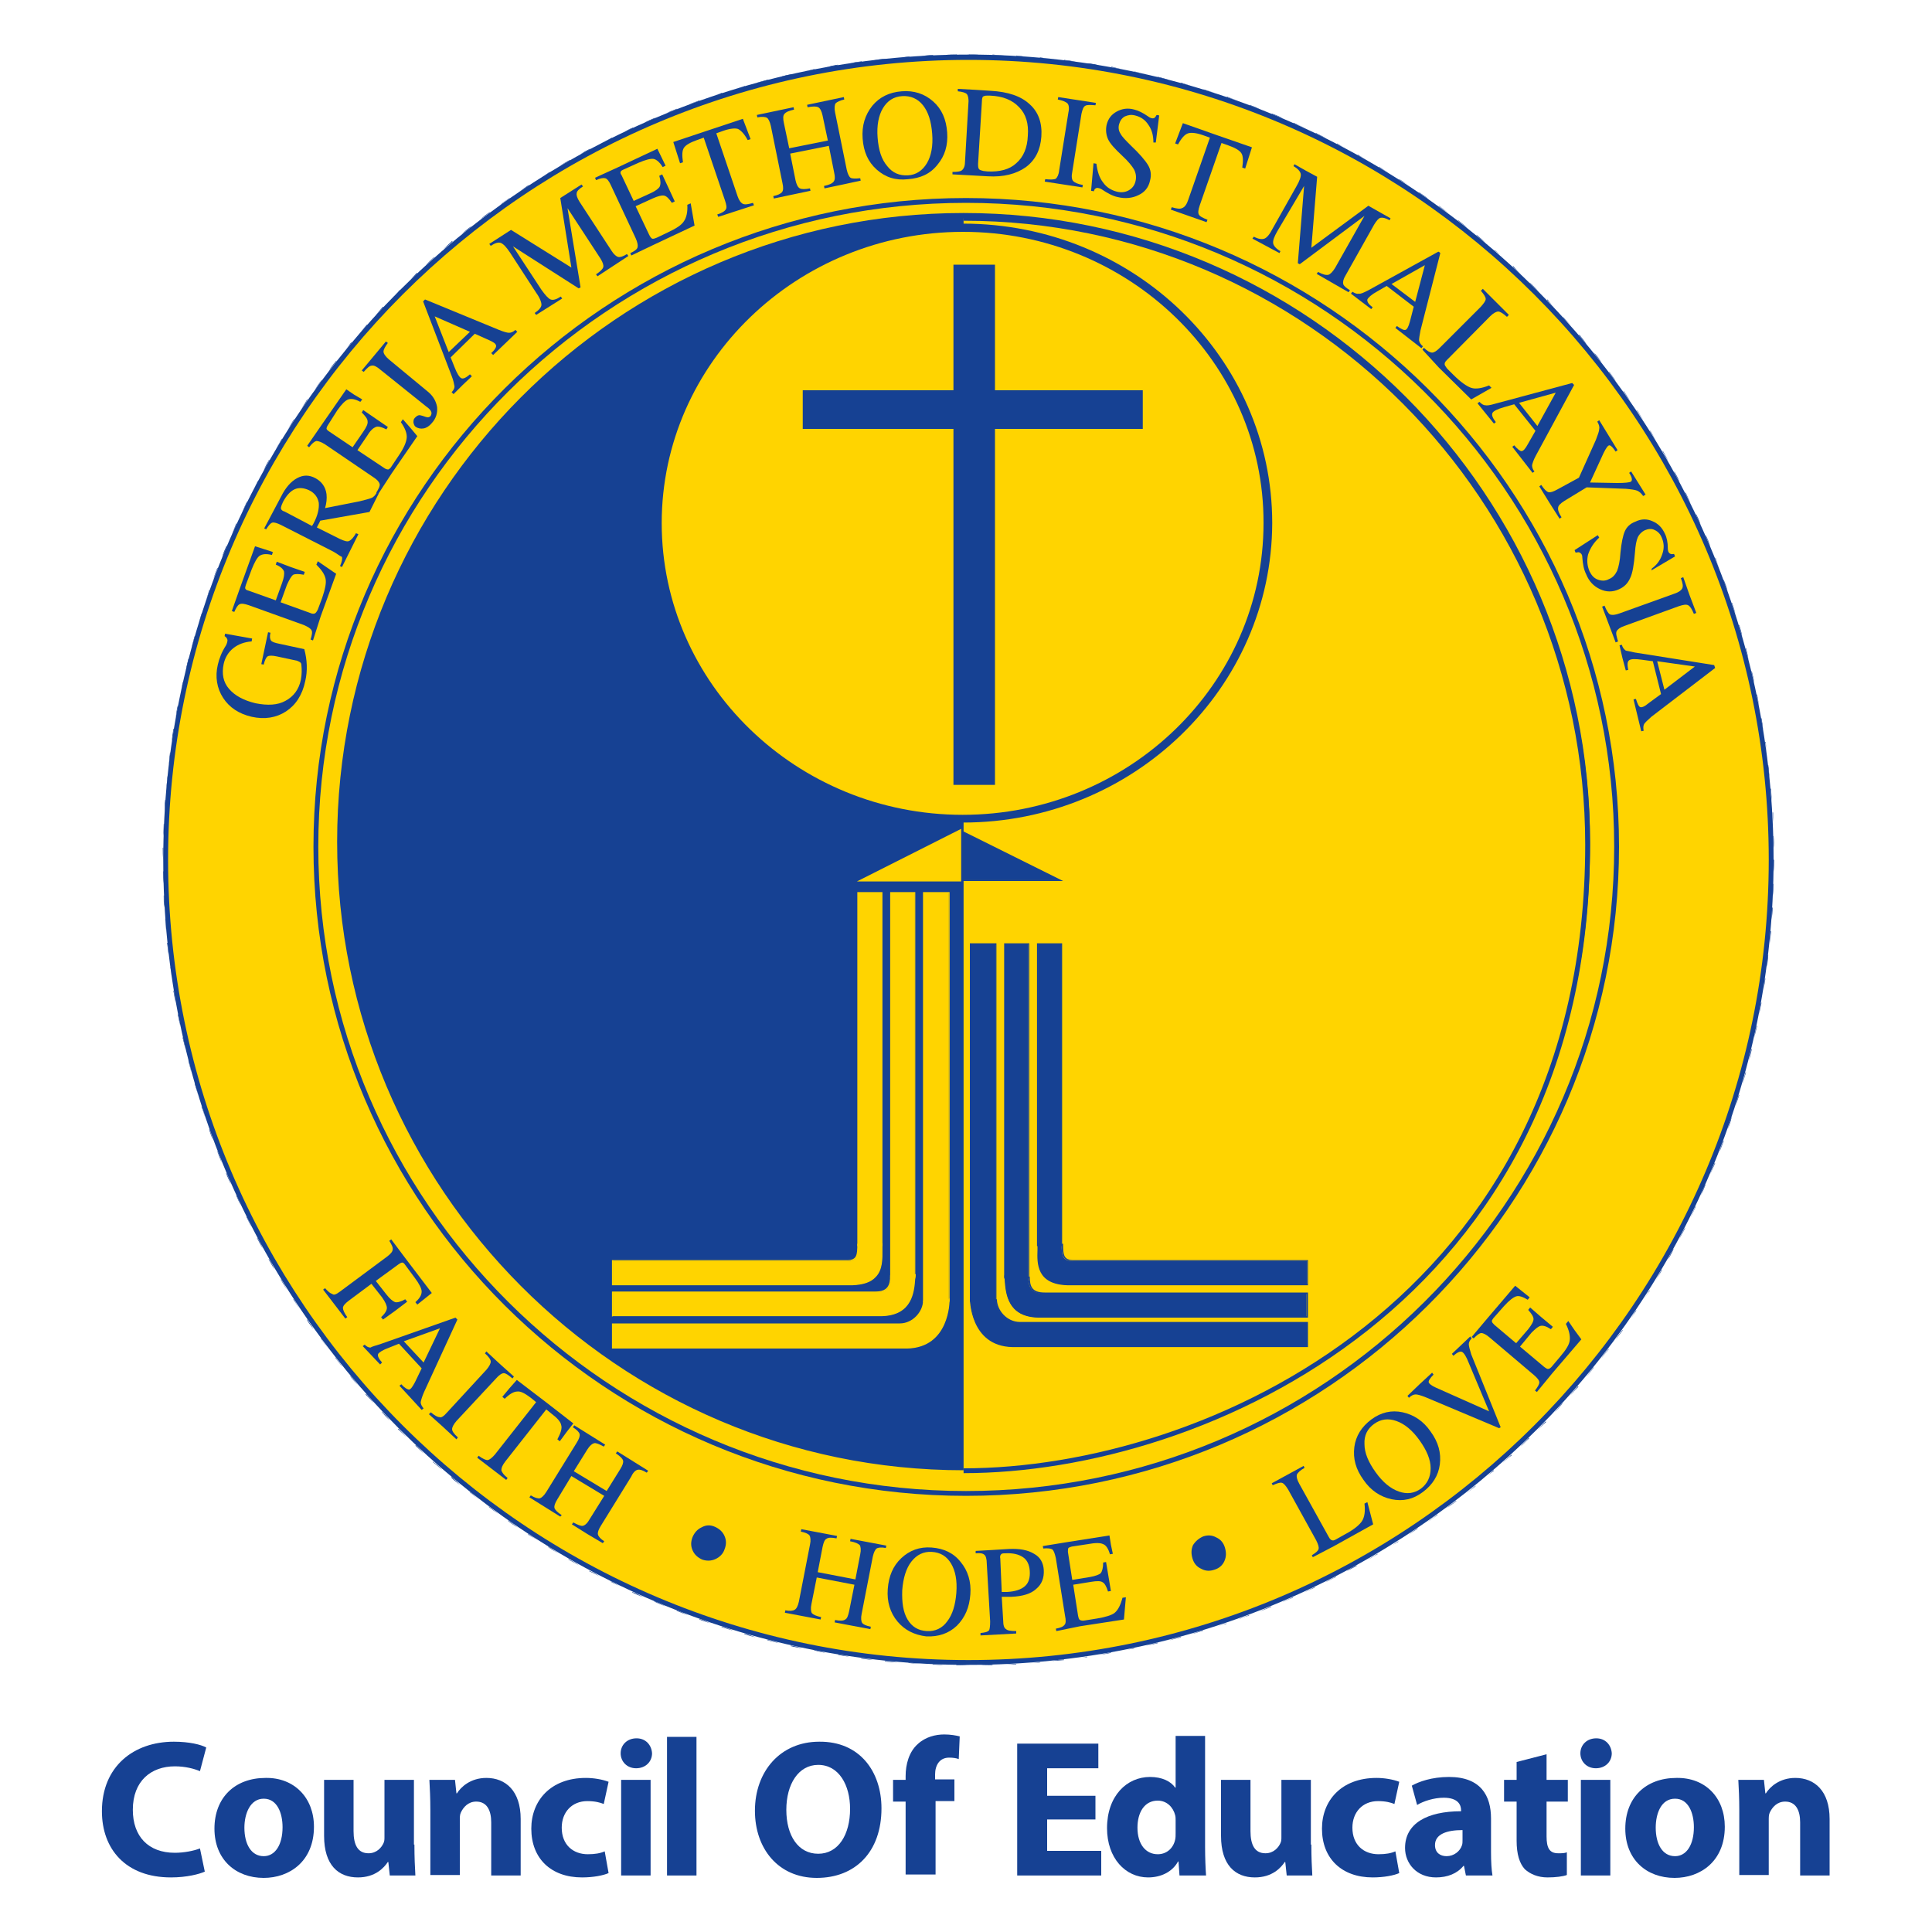
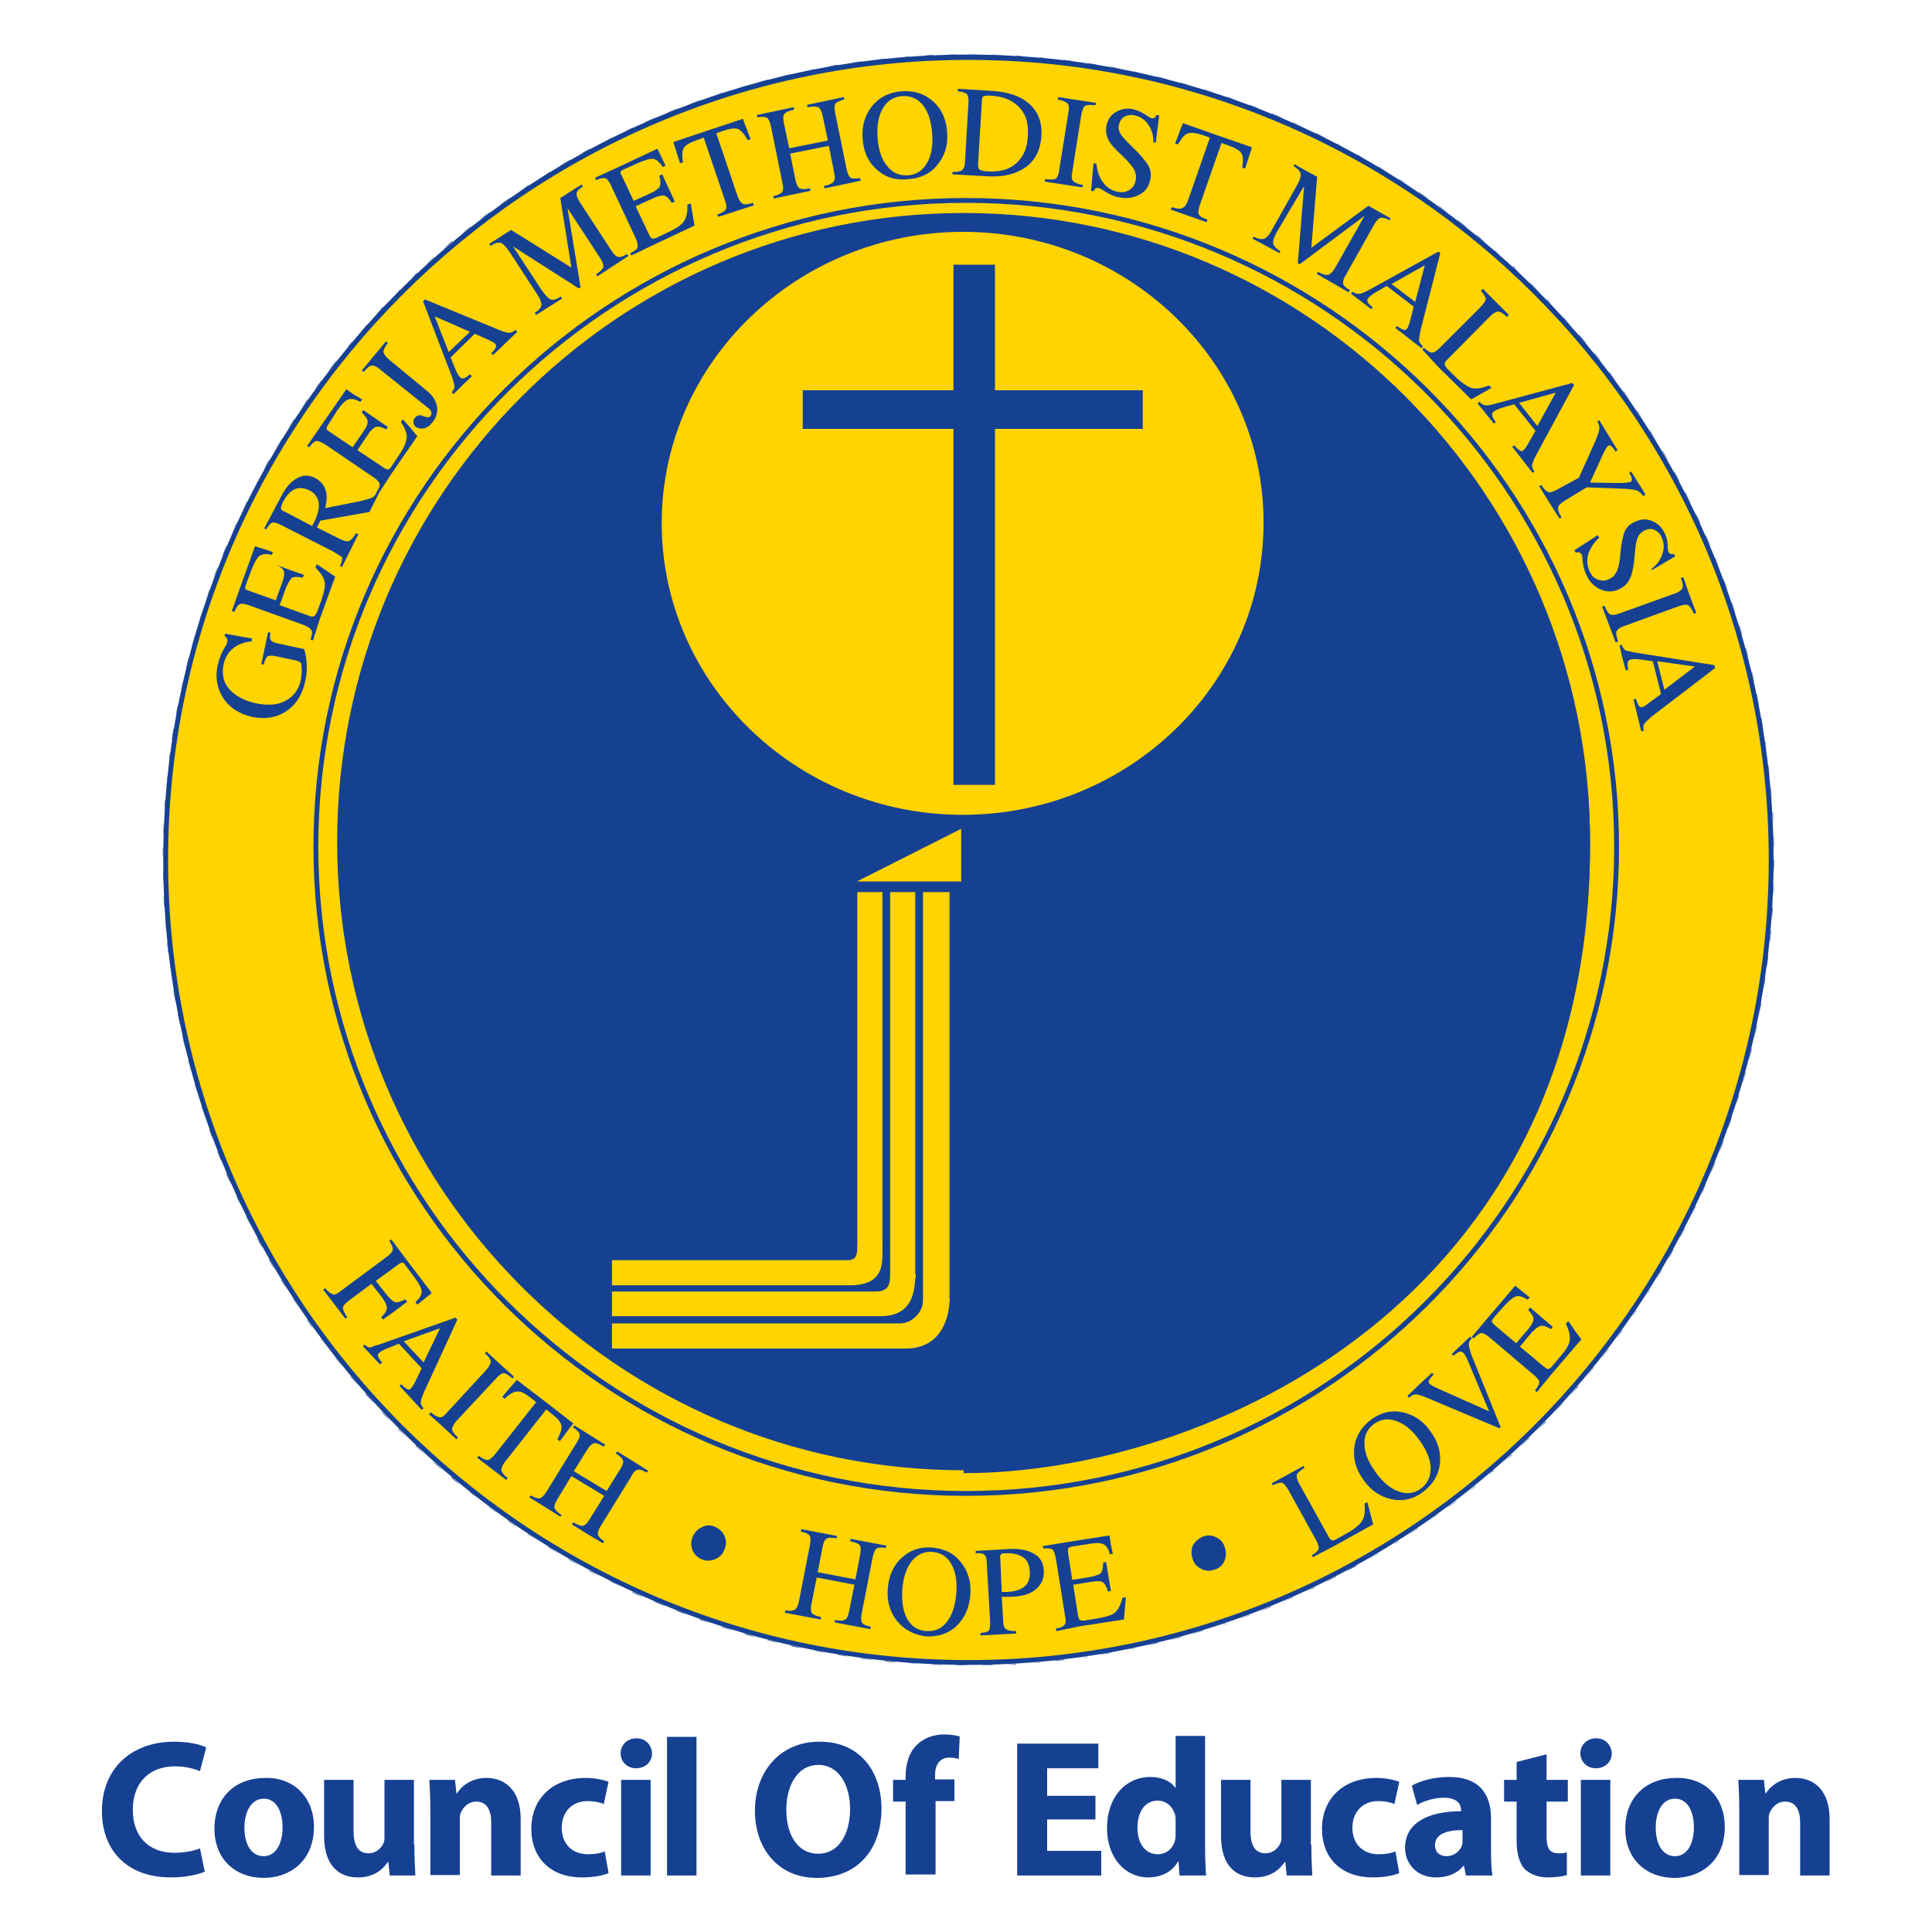
<svg xmlns="http://www.w3.org/2000/svg" id="Layer_1" x="0px" y="0px" viewBox="0 0 400 400" xml:space="preserve">
  <g>
    <g>
      <path fill="#164193" d="M42.4,387.5c-1.1,0.5-3.7,1.2-7,1.2c-9.4,0-14.3-5.9-14.3-13.7c0-9.3,6.6-14.4,14.9-14.4   c3.2,0,5.6,0.6,6.7,1.2l-1.3,4.9c-1.2-0.5-3-1-5.2-1c-4.9,0-8.7,3-8.7,9c0,5.5,3.2,8.9,8.7,8.9c1.9,0,3.9-0.4,5.2-0.9L42.4,387.5z   " />
      <path fill="#164193" d="M65,378.2c0,7.2-5.1,10.6-10.4,10.6c-5.8,0-10.2-3.8-10.2-10.2c0-6.4,4.2-10.5,10.6-10.5   C60.9,368,65,372.2,65,378.2z M50.6,378.4c0,3.4,1.4,5.9,4,5.9c2.4,0,3.9-2.4,3.9-6c0-2.9-1.1-5.9-3.9-5.9   C51.8,372.4,50.6,375.5,50.6,378.4z" />
      <path fill="#164193" d="M85.8,381.9c0,2.6,0.1,4.7,0.2,6.4h-5.3l-0.3-2.8h-0.1c-0.8,1.2-2.6,3.2-6.2,3.2c-4,0-7-2.5-7-8.6v-11.6   h6.1v10.6c0,2.9,0.9,4.6,3.1,4.6c1.7,0,2.7-1.2,3.1-2.1c0.2-0.4,0.2-0.8,0.2-1.3v-11.8h6.1V381.9z" />
      <path fill="#164193" d="M89.1,374.8c0-2.5-0.1-4.5-0.2-6.3h5.3l0.3,2.8h0.1c0.8-1.3,2.8-3.2,6.1-3.2c4,0,7.1,2.7,7.1,8.5v11.7   h-6.1v-11c0-2.5-0.9-4.3-3.1-4.3c-1.7,0-2.7,1.2-3.2,2.3c-0.2,0.4-0.2,1-0.2,1.5v11.4h-6.1V374.8z" />
      <path fill="#164193" d="M126,387.8c-1.1,0.5-3.2,0.9-5.5,0.9c-6.4,0-10.5-3.9-10.5-10.1c0-5.8,4-10.5,11.3-10.5   c1.6,0,3.4,0.3,4.7,0.8l-1,4.6c-0.7-0.3-1.8-0.6-3.4-0.6c-3.2,0-5.3,2.3-5.3,5.5c0,3.6,2.4,5.5,5.4,5.5c1.5,0,2.6-0.2,3.5-0.6   L126,387.8z" />
      <path fill="#164193" d="M135,363c0,1.7-1.3,3.1-3.3,3.1c-1.9,0-3.2-1.4-3.2-3.1c0-1.7,1.3-3.1,3.3-3.1   C133.7,359.9,134.9,361.3,135,363z M128.6,388.3v-19.8h6.1v19.8H128.6z" />
      <path fill="#164193" d="M138.1,359.6h6.1v28.7h-6.1V359.6z" />
      <path fill="#164193" d="M182.5,374.4c0,9-5.4,14.4-13.4,14.4c-8,0-12.8-6.1-12.8-13.9c0-8.2,5.3-14.3,13.3-14.3   C178,360.5,182.5,366.8,182.5,374.4z M162.8,374.7c0,5.4,2.5,9.1,6.6,9.1c4.2,0,6.6-4,6.6-9.3c0-4.9-2.3-9.1-6.6-9.1   C165.3,365.4,162.8,369.4,162.8,374.7z" />
      <path fill="#164193" d="M187.5,388.3V373h-2.6v-4.5h2.6v-0.8c0-2.4,0.7-5,2.5-6.6c1.6-1.5,3.7-2,5.5-2c1.3,0,2.4,0.2,3.2,0.4   l-0.2,4.7c-0.5-0.2-1.2-0.3-2-0.3c-2,0-2.9,1.6-2.9,3.5v1h4v4.5h-3.9v15.2H187.5z" />
      <path fill="#164193" d="M226.8,376.7h-10v6.5H228v5.1h-17.4V361h16.8v5.1h-10.6v5.7h10V376.7z" />
      <path fill="#164193" d="M249.5,359.6v22.8c0,2.2,0.1,4.6,0.2,5.9h-5.5l-0.2-2.9h-0.1c-1.2,2.2-3.6,3.3-6.2,3.3   c-4.7,0-8.5-4-8.5-10.2c0-6.7,4.1-10.6,8.9-10.6c2.5,0,4.3,0.9,5.2,2.2h0.1v-10.7H249.5z M243.4,376.9c0-0.3,0-0.8-0.1-1.1   c-0.4-1.6-1.7-3-3.6-3c-2.8,0-4.2,2.5-4.2,5.6c0,3.4,1.7,5.5,4.2,5.5c1.8,0,3.2-1.2,3.6-3c0.1-0.4,0.1-0.9,0.1-1.4V376.9z" />
      <path fill="#164193" d="M271.5,381.9c0,2.6,0.1,4.7,0.2,6.4h-5.3l-0.3-2.8h-0.1c-0.8,1.2-2.6,3.2-6.2,3.2c-4,0-7-2.5-7-8.6v-11.6   h6.1v10.6c0,2.9,0.9,4.6,3.1,4.6c1.7,0,2.7-1.2,3.1-2.1c0.2-0.4,0.2-0.8,0.2-1.3v-11.8h6.1V381.9z" />
      <path fill="#164193" d="M289.7,387.8c-1.1,0.5-3.2,0.9-5.5,0.9c-6.4,0-10.5-3.9-10.5-10.1c0-5.8,4-10.5,11.3-10.5   c1.6,0,3.4,0.3,4.7,0.8l-1,4.6c-0.7-0.3-1.8-0.6-3.4-0.6c-3.2,0-5.3,2.3-5.3,5.5c0,3.6,2.4,5.5,5.4,5.5c1.5,0,2.6-0.2,3.5-0.6   L289.7,387.8z" />
      <path fill="#164193" d="M308.7,383.5c0,1.9,0.1,3.7,0.3,4.8h-5.5l-0.4-2H303c-1.3,1.6-3.3,2.4-5.7,2.4c-4,0-6.4-2.9-6.4-6.1   c0-5.1,4.6-7.6,11.6-7.6v-0.2c0-1.1-0.6-2.6-3.6-2.6c-2,0-4.2,0.7-5.5,1.5l-1.1-4c1.4-0.8,4.1-1.8,7.7-1.8c6.6,0,8.7,3.9,8.7,8.6   V383.5z M302.8,378.9c-3.2,0-5.7,0.8-5.7,3.1c0,1.6,1.1,2.3,2.4,2.3c1.5,0,2.8-1,3.2-2.3c0.1-0.3,0.1-0.7,0.1-1.1V378.9z" />
      <path fill="#164193" d="M320.2,363.2v5.3h4.4v4.5h-4.4v7.2c0,2.4,0.6,3.5,2.4,3.5c0.8,0,1.3,0,1.8-0.2l0,4.7   c-0.8,0.3-2.3,0.5-4,0.5c-2,0-3.6-0.7-4.7-1.7c-1.1-1.2-1.7-3.1-1.7-5.9V373h-2.6v-4.5h2.6v-3.7L320.2,363.2z" />
      <path fill="#164193" d="M333.7,363c0,1.7-1.3,3.1-3.3,3.1c-1.9,0-3.2-1.4-3.2-3.1c0-1.7,1.3-3.1,3.3-3.1   C332.4,359.9,333.6,361.3,333.7,363z M327.3,388.3v-19.8h6.1v19.8H327.3z" />
      <path fill="#164193" d="M357.1,378.2c0,7.2-5.1,10.6-10.4,10.6c-5.8,0-10.2-3.8-10.2-10.2c0-6.4,4.2-10.5,10.6-10.5   C353.1,368,357.1,372.2,357.1,378.2z M342.8,378.4c0,3.4,1.4,5.9,4,5.9c2.4,0,3.9-2.4,3.9-6c0-2.9-1.1-5.9-3.9-5.9   C343.9,372.4,342.8,375.5,342.8,378.4z" />
      <path fill="#164193" d="M360.1,374.8c0-2.5-0.1-4.5-0.2-6.3h5.3l0.3,2.8h0.1c0.8-1.3,2.8-3.2,6.1-3.2c4,0,7.1,2.7,7.1,8.5v11.7   h-6.1v-11c0-2.5-0.9-4.3-3.1-4.3c-1.7,0-2.7,1.2-3.2,2.3c-0.2,0.4-0.2,1-0.2,1.5v11.4h-6.1V374.8z" />
    </g>
    <g>
      <path fill="#FFD400" d="M366.7,178c0,91.8-74.4,166.2-166.2,166.2c-91.8,0-166.2-74.4-166.2-166.2c0-91.8,74.4-166.2,166.2-166.2   C292.3,11.9,366.7,86.3,366.7,178" />
      <path fill="#164193" d="M200.5,344.7C108.6,344.7,33.8,270,33.8,178c0-91.9,74.8-166.7,166.7-166.7c91.9,0,166.7,74.8,166.7,166.7   C367.2,270,292.4,344.7,200.5,344.7 M200.5,12.4C109.1,12.4,34.8,86.7,34.8,178c0,91.4,74.3,165.7,165.7,165.7   c91.4,0,165.7-74.3,165.7-165.7C366.2,86.7,291.9,12.4,200.5,12.4" />
      <path fill="#164193" d="M328.7,174.3c0,96.5-81.8,129.7-129.2,129.7c-71.3,0-129.2-58.1-129.2-129.7   c0-71.6,57.8-129.7,129.2-129.7C270.8,44.6,328.7,102.7,328.7,174.3" />
      <path fill="#164193" d="M200.5,344.8c-0.9,0-1.7,0-2.5,0l0-0.1C198.8,344.7,199.6,344.7,200.5,344.8L200.5,344.8z M203,344.8   L203,344.8c0.8-0.1,1.6-0.1,2.5-0.1v0.1C204.6,344.8,203.8,344.8,203,344.8 M195.6,344.7c-0.9,0-1.7,0-2.5-0.1v-0.1   C193.9,344.6,194.7,344.6,195.6,344.7L195.6,344.7z M207.9,344.7L207.9,344.7c0.8-0.1,1.7-0.2,2.5-0.2v0.1   C209.6,344.6,208.7,344.6,207.9,344.7 M190.6,344.5c-0.9-0.1-1.7-0.1-2.5-0.2l0-0.1C189,344.3,189.8,344.4,190.6,344.5   L190.6,344.5z M212.8,344.4L212.8,344.4c0.8-0.1,1.6-0.2,2.5-0.3v0.1C214.5,344.2,213.7,344.3,212.8,344.4 M185.7,344.2   c-0.8-0.1-1.6-0.1-2.5-0.2l0-0.1C184.1,343.9,184.9,344,185.7,344.2L185.7,344.2z M217.8,343.9L217.8,343.9   c0.8-0.2,1.6-0.3,2.5-0.3l0,0.1C219.4,343.8,218.6,343.8,217.8,343.9 M180.8,343.7c-0.8-0.1-1.6-0.2-2.5-0.3l0-0.1   C179.2,343.4,180,343.5,180.8,343.7L180.8,343.7z M222.7,343.4L222.7,343.4c0.9-0.2,1.7-0.3,2.4-0.4l0,0.1   C224.3,343.1,223.5,343.2,222.7,343.4 M175.9,343c-0.8-0.1-1.6-0.2-2.4-0.4l0-0.1C174.3,342.7,175.1,342.8,175.9,343L175.9,343z    M227.6,342.6L227.6,342.6c0.9-0.2,1.6-0.3,2.4-0.5l0,0.1C229.2,342.4,228.4,342.5,227.6,342.6 M171,342.2   c-0.8-0.1-1.6-0.3-2.4-0.5l0-0.1C169.4,341.8,170.2,342,171,342.2L171,342.2z M232.4,341.8L232.4,341.8c0.8-0.2,1.6-0.4,2.4-0.6   l0,0.1C234,341.4,233.2,341.6,232.4,341.8 M166.1,341.3c-0.8-0.2-1.7-0.3-2.4-0.5l0-0.1C164.5,340.8,165.3,341,166.1,341.3   L166.1,341.3z M237.3,340.7L237.3,340.7c0.8-0.2,1.6-0.4,2.4-0.6l0,0.1C238.8,340.4,238,340.6,237.3,340.7 M161.3,340.2   c-0.8-0.2-1.6-0.4-2.4-0.6l0-0.1C159.7,339.7,160.5,339.9,161.3,340.2L161.3,340.2z M242.1,339.6L242.1,339.6   c0.7-0.3,1.6-0.5,2.4-0.7l0,0.1C243.6,339.2,242.8,339.4,242.1,339.6 M156.5,339c-0.8-0.2-1.6-0.4-2.4-0.7l0-0.1   C154.9,338.4,155.7,338.7,156.5,339L156.5,339z M246.8,338.3L246.8,338.3c0.7-0.3,1.5-0.5,2.3-0.8l0,0.1   C248.4,337.8,247.6,338.1,246.8,338.3 M151.8,337.6c-0.8-0.2-1.5-0.5-2.4-0.7l0-0.1C150.3,337,151.1,337.3,151.8,337.6   L151.8,337.6z M251.6,336.9L251.6,336.9c0.8-0.3,1.6-0.6,2.3-0.8l0,0.1C253.2,336.3,252.4,336.6,251.6,336.9 M147.1,336.1   c-0.8-0.3-1.6-0.5-2.3-0.8l0-0.1C145.5,335.4,146.2,335.7,147.1,336.1L147.1,336.1z M256.3,335.3L256.3,335.3   c0.8-0.4,1.5-0.6,2.3-0.9l0,0.1C257.8,334.7,257,335,256.3,335.3 M142.4,334.4c-0.8-0.3-1.6-0.6-2.3-0.9l0-0.1   C140.9,333.7,141.6,334,142.4,334.4L142.4,334.4z M260.9,333.6L260.9,333.6c0.7-0.4,1.5-0.7,2.3-1l0,0.1   C262.4,333,261.6,333.3,260.9,333.6 M137.8,332.6c-0.7-0.3-1.5-0.6-2.3-1l0-0.1C136.3,331.9,137.1,332.2,137.8,332.6L137.8,332.6z    M265.5,331.7L265.5,331.7c0.7-0.4,1.5-0.7,2.2-1l0,0.1C267,331,266.2,331.4,265.5,331.7 M133.2,330.7c-0.7-0.3-1.5-0.6-2.3-1   l0-0.1C131.8,329.9,132.5,330.3,133.2,330.7L133.2,330.7z M270,329.7L270,329.7c0.8-0.4,1.5-0.8,2.2-1.1l0,0.1   C271.5,329,270.8,329.3,270,329.7 M128.7,328.6c-0.7-0.4-1.5-0.7-2.2-1.1l0-0.1C127.2,327.8,128,328.2,128.7,328.6L128.7,328.6z    M274.4,327.6L274.4,327.6c0.7-0.5,1.5-0.8,2.2-1.2l0,0.1C275.9,326.8,275.2,327.2,274.4,327.6 M124.2,326.4   c-0.7-0.4-1.4-0.7-2.2-1.1l0-0.1C122.9,325.6,123.6,326,124.2,326.4L124.2,326.4z M278.8,325.3L278.8,325.3   c0.7-0.5,1.4-0.9,2.1-1.2l0,0.1C280.2,324.6,279.5,324.9,278.8,325.3 M119.9,324.1c-0.7-0.4-1.4-0.8-2.2-1.2l0-0.1   C118.5,323.2,119.2,323.6,119.9,324.1L119.9,324.1z M283.1,323L283.1,323c0.7-0.5,1.4-0.9,2.1-1.3l0,0.1   C284.5,322.1,283.8,322.6,283.1,323 M115.6,321.6c-0.7-0.4-1.4-0.8-2.1-1.3l0-0.1C114.2,320.7,114.9,321.1,115.6,321.6   L115.6,321.6z M287.4,320.5L287.4,320.5c0.7-0.5,1.4-0.9,2.1-1.4l0,0.1C288.8,319.6,288.1,320,287.4,320.5 M111.4,319   c-0.7-0.5-1.4-0.9-2.1-1.3l0-0.1C110,318,110.7,318.5,111.4,319L111.4,319z M291.5,317.8L291.5,317.8c0.7-0.5,1.4-1,2-1.4l0,0.1   C292.9,316.9,292.3,317.3,291.5,317.8 M107.2,316.3c-0.7-0.5-1.4-0.9-2-1.4l0-0.1C105.9,315.3,106.5,315.7,107.2,316.3   L107.2,316.3z M295.6,315.1L295.6,315.1c0.7-0.6,1.4-1,2-1.5l0,0.1C297,314.1,296.4,314.5,295.6,315.1 M103.2,313.5   c-0.7-0.5-1.3-1-2-1.5l0-0.1C101.9,312.4,102.5,312.9,103.2,313.5L103.2,313.5z M299.6,312.2L299.6,312.2c0.6-0.6,1.3-1,1.9-1.5   l0,0.1C301,311.2,300.3,311.7,299.6,312.2 M99.2,310.5c-0.6-0.5-1.3-1-1.9-1.5l0-0.1C98,309.5,98.6,310,99.2,310.5L99.2,310.5z    M303.6,309.2L303.6,309.2c0.6-0.5,1.2-1.1,1.9-1.6l0,0.1C304.8,308.2,304.2,308.7,303.6,309.2 M95.3,307.5   c-0.6-0.5-1.3-1-1.9-1.6l0.1-0.1C94.1,306.3,94.7,306.9,95.3,307.5L95.3,307.5z M307.4,306.1L307.4,306.1c0.6-0.6,1.2-1.1,1.8-1.7   l0.1,0.1C308.6,305,308,305.5,307.4,306.1 M91.5,304.3c-0.6-0.5-1.2-1.1-1.9-1.6l0-0.1C90.3,303.1,91,303.7,91.5,304.3L91.5,304.3   z M311.1,302.9L311.1,302.9c0.5-0.6,1.2-1.1,1.8-1.7l0.1,0.1C312.3,301.8,311.7,302.3,311.1,302.9 M87.8,301   c-0.6-0.6-1.2-1.1-1.8-1.7l0.1-0.1C86.7,299.8,87.3,300.4,87.8,301L87.8,301z M314.8,299.5L314.8,299.5c0.5-0.6,1.1-1.1,1.7-1.8   l0.1,0.1C315.9,298.4,315.4,299,314.8,299.5 M84.2,297.6c-0.6-0.6-1.2-1.2-1.8-1.7l0.1-0.1C83.1,296.4,83.7,297,84.2,297.6   L84.2,297.6z M318.3,296.1L318.3,296.1c0.5-0.6,1.1-1.2,1.7-1.8l0.1,0.1C319.5,294.9,318.9,295.5,318.3,296.1 M80.7,294.1   c-0.6-0.6-1.2-1.2-1.7-1.8l0.1,0C79.6,292.8,80.2,293.4,80.7,294.1L80.7,294.1z M321.8,292.5L321.8,292.5c0.6-0.7,1.1-1.3,1.6-1.9   l0.1,0C322.9,291.3,322.4,291.9,321.8,292.5 M77.4,290.5c-0.6-0.6-1.1-1.2-1.7-1.8l0.1-0.1C76.3,289.2,76.9,289.8,77.4,290.5   L77.4,290.5z M325.1,288.9L325.1,288.9c0.5-0.7,1.1-1.3,1.6-1.9l0.1,0.1C326.3,287.6,325.7,288.2,325.1,288.9 M74.1,286.8   c-0.5-0.6-1.1-1.2-1.6-1.9l0.1,0C73.1,285.5,73.6,286.1,74.1,286.8L74.1,286.8z M328.4,285.1L328.4,285.1c0.5-0.7,1-1.3,1.5-2   l0.1,0C329.4,283.9,328.9,284.5,328.4,285.1 M70.9,283c-0.5-0.6-1-1.3-1.5-1.9l0.1,0C69.9,281.7,70.5,282.3,70.9,283L70.9,283z    M331.5,281.3L331.5,281.3c0.5-0.8,1-1.4,1.5-2l0.1,0C332.5,280,332,280.6,331.5,281.3 M67.9,279.1c-0.5-0.6-1-1.3-1.5-2l0.1,0   C66.9,277.8,67.4,278.4,67.9,279.1L67.9,279.1z M334.5,277.4L334.5,277.4c0.4-0.7,0.9-1.4,1.4-2l0.1,0   C335.5,276,335,276.7,334.5,277.4 M64.9,275.2c-0.5-0.7-1-1.3-1.4-2l0.1,0C64,273.8,64.5,274.4,64.9,275.2L64.9,275.2z    M337.4,273.4L337.4,273.4c0.4-0.7,0.9-1.4,1.3-2.1l0.1,0C338.3,272.1,337.8,272.7,337.4,273.4 M62.1,271.1   c-0.5-0.7-0.9-1.4-1.4-2.1l0.1,0C61.2,269.7,61.7,270.4,62.1,271.1L62.1,271.1z M340.2,269.3L340.2,269.3c0.4-0.7,0.8-1.4,1.3-2.1   l0.1,0C341,267.9,340.6,268.6,340.2,269.3 M59.4,267c-0.4-0.7-0.9-1.4-1.3-2.1l0.1,0C58.6,265.5,59,266.2,59.4,267L59.4,267z    M342.8,265.1L342.8,265.1c0.4-0.7,0.8-1.4,1.2-2.2l0.1,0C343.7,263.7,343.2,264.4,342.8,265.1 M56.8,262.8   c-0.4-0.7-0.8-1.4-1.2-2.1l0.1,0C56.1,261.3,56.5,262,56.8,262.8L56.8,262.8z M345.3,260.8L345.3,260.8c0.3-0.7,0.7-1.4,1.1-2.2   l0.1,0C346.1,259.5,345.7,260.2,345.3,260.8 M54.4,258.5c-0.4-0.7-0.8-1.4-1.2-2.2l0.1,0C53.7,257,54.1,257.7,54.4,258.5   L54.4,258.5z M347.7,256.5L347.7,256.5c0.3-0.8,0.7-1.5,1.1-2.2l0.1,0C348.5,255,348.1,255.7,347.7,256.5 M52.1,254.1   c-0.4-0.7-0.7-1.4-1.1-2.2l0.1,0C51.4,252.6,51.8,253.4,52.1,254.1L52.1,254.1z M350,252.1L350,252.1c0.3-0.8,0.7-1.5,1-2.3l0.1,0   C350.7,250.6,350.4,251.3,350,252.1 M49.9,249.7c-0.4-0.8-0.7-1.5-1-2.2l0.1,0C49.3,248.2,49.6,248.9,49.9,249.7L49.9,249.7z    M352.1,247.6L352.1,247.6c0.3-0.8,0.6-1.6,0.9-2.3l0.1,0C352.8,246.1,352.5,246.8,352.1,247.6 M47.8,245.2   c-0.3-0.7-0.7-1.5-1-2.3l0.1,0C47.3,243.7,47.6,244.5,47.8,245.2L47.8,245.2z M354.1,243.1L354.1,243.1c0.2-0.8,0.6-1.5,0.9-2.3   l0.1,0C354.8,241.6,354.4,242.3,354.1,243.1 M45.9,240.7c-0.3-0.7-0.6-1.5-0.9-2.3l0.1,0C45.4,239.1,45.7,239.9,45.9,240.7   L45.9,240.7z M356,238.5L356,238.5c0.2-0.8,0.5-1.6,0.8-2.3l0.1,0C356.6,237,356.3,237.7,356,238.5 M44.1,236.1   c-0.3-0.8-0.6-1.5-0.8-2.3l0.1,0C43.6,234.5,43.9,235.3,44.1,236.1L44.1,236.1z M357.7,233.8L357.7,233.8c0.2-0.8,0.5-1.6,0.7-2.4   l0.1,0C358.3,232.3,358,233.1,357.7,233.8 M42.5,231.4c-0.3-0.8-0.5-1.6-0.8-2.3l0.1,0C42,229.8,42.3,230.6,42.5,231.4L42.5,231.4   z M359.3,229.1L359.3,229.1c0.2-0.8,0.4-1.6,0.7-2.4l0.1,0C359.8,227.5,359.6,228.3,359.3,229.1 M41,226.7   c-0.2-0.8-0.5-1.6-0.7-2.4l0.1,0C40.6,225.1,40.8,225.9,41,226.7L41,226.7z M360.8,224.4L360.8,224.4c0.1-0.8,0.4-1.6,0.6-2.4   l0.1,0C361.2,222.9,361,223.6,360.8,224.4 M39.6,222c-0.2-0.8-0.4-1.6-0.6-2.4l0.1,0C39.2,220.4,39.5,221.2,39.6,222L39.6,222z    M362.1,219.6L362.1,219.6c0.1-0.8,0.3-1.6,0.5-2.4l0.1,0C362.5,218.1,362.3,218.9,362.1,219.6 M38.4,217.2   c-0.2-0.8-0.4-1.6-0.6-2.4l0.1,0C38.1,215.6,38.3,216.4,38.4,217.2L38.4,217.2z M363.2,214.8L363.2,214.8c0.1-0.8,0.3-1.6,0.5-2.4   l0.1,0C363.6,213.2,363.4,214,363.2,214.8 M37.3,212.4c-0.2-0.8-0.3-1.6-0.5-2.4l0.1,0C37,210.7,37.2,211.5,37.3,212.4L37.3,212.4   z M364.2,210L364.2,210c0.1-0.8,0.2-1.6,0.4-2.4l0.1,0C364.5,208.4,364.4,209.2,364.2,210 M36.3,207.5c-0.1-0.8-0.3-1.7-0.4-2.4   l0.1,0C36.1,205.8,36.3,206.7,36.3,207.5L36.3,207.5z M365.1,205.1L365.1,205.1c0.1-0.8,0.2-1.6,0.3-2.5l0.1,0   C365.4,203.5,365.2,204.3,365.1,205.1 M35.6,202.6c-0.1-0.8-0.2-1.6-0.3-2.4l0.1,0C35.4,201,35.5,201.8,35.6,202.6L35.6,202.6z    M365.8,200.2L365.8,200.2c0-0.9,0.1-1.7,0.2-2.5h0.1C366,198.5,366,199.3,365.8,200.2 M34.9,197.7c-0.1-0.8-0.2-1.6-0.3-2.5   l0.1,0C34.8,196.1,34.9,196.9,34.9,197.7L34.9,197.7z M366.4,195.3L366.4,195.3c0-0.9,0.1-1.7,0.2-2.5l0.1,0   C366.6,193.6,366.5,194.5,366.4,195.3 M34.4,192.8c-0.1-0.8-0.1-1.7-0.2-2.5l0.1,0C34.3,191.1,34.4,192,34.4,192.8L34.4,192.8z    M366.8,190.4L366.8,190.4c0-0.8,0-1.6,0.1-2.5l0.1,0C367,188.8,366.9,189.6,366.8,190.4 M34,187.9c-0.1-0.9-0.1-1.7-0.1-2.5   l0.1,0C34,186.2,34.1,187,34,187.9L34,187.9z M367.1,185.5L367.1,185.5c0-0.8,0-1.6,0-2.5l0.1,0   C367.2,183.9,367.2,184.7,367.1,185.5 M33.8,182.9c0-0.8,0-1.6,0-2.5h0.1C33.9,181.3,33.9,182.1,33.8,182.9L33.8,182.9z    M367.3,180.5L367.3,180.5c-0.1-0.8-0.1-1.6-0.1-2.5h0.1C367.3,178.9,367.3,179.7,367.3,180.5 M33.8,178L33.8,178   c-0.1-0.8-0.1-1.6-0.1-2.5h0.1C33.8,176.4,33.8,177.2,33.8,178 M367.2,175.6c0-0.8,0-1.6-0.1-2.5l0.1,0   C367.3,174.1,367.3,174.9,367.2,175.6L367.2,175.6z M33.9,173.1L33.9,173.1c-0.1-0.8,0-1.7,0-2.5H34   C34,171.4,33.9,172.2,33.9,173.1 M367.1,170.7c0-0.8-0.1-1.6-0.1-2.5l0.1,0C367.1,169.1,367.1,169.9,367.1,170.7L367.1,170.7z    M34.1,168.1L34.1,168.1c0-0.8,0-1.7,0.1-2.5l0.1,0C34.2,166.5,34.2,167.3,34.1,168.1 M366.8,165.8c-0.1-0.8-0.1-1.6-0.2-2.5   l0.1,0C366.7,164.2,366.8,165,366.8,165.8L366.8,165.8z M34.5,163.2L34.5,163.2c0-0.8,0.1-1.7,0.2-2.5l0.1,0   C34.6,161.5,34.6,162.4,34.5,163.2 M366.3,160.9c-0.1-0.8-0.2-1.6-0.3-2.5l0.1,0C366.2,159.2,366.3,160,366.3,160.9L366.3,160.9z    M35,158.3L35,158.3c0-0.8,0.1-1.6,0.2-2.5l0.1,0C35.2,156.7,35.1,157.5,35,158.3 M365.8,156c-0.1-0.8-0.2-1.6-0.3-2.4l0.1,0   C365.6,154.3,365.7,155.1,365.8,156L365.8,156z M35.6,153.4L35.6,153.4c0-0.8,0.2-1.6,0.3-2.5l0.1,0   C35.9,151.8,35.8,152.6,35.6,153.4 M365,151.1c-0.1-0.9-0.3-1.7-0.4-2.4l0.1,0C364.8,149.4,365,150.2,365,151.1L365,151.1z    M36.4,148.5L36.4,148.5c0.1-0.8,0.2-1.7,0.4-2.4l0.1,0C36.7,146.9,36.6,147.7,36.4,148.5 M364.2,146.2c-0.2-0.8-0.3-1.6-0.5-2.4   l0.1,0C363.9,144.5,364.1,145.4,364.2,146.2L364.2,146.2z M37.4,143.7L37.4,143.7c0.1-0.8,0.3-1.6,0.4-2.4l0.1,0   C37.7,142.1,37.5,142.9,37.4,143.7 M363.2,141.4c-0.2-0.8-0.4-1.6-0.6-2.4l0.1,0C362.9,139.8,363.1,140.6,363.2,141.4L363.2,141.4   z M38.5,138.8L38.5,138.8c0.1-0.8,0.3-1.6,0.5-2.4l0.1,0C38.9,137.3,38.7,138.1,38.5,138.8 M362,136.6c-0.2-0.8-0.4-1.6-0.6-2.4   l0.1,0C361.7,135,361.9,135.8,362,136.6L362,136.6z M39.7,134.1L39.7,134.1c0.1-0.8,0.4-1.6,0.6-2.4l0.1,0   C40.1,132.5,39.9,133.3,39.7,134.1 M360.7,131.8c-0.2-0.8-0.5-1.6-0.7-2.4l0.1,0C360.3,130.2,360.6,130.9,360.7,131.8L360.7,131.8   z M41.1,129.3L41.1,129.3c0.2-0.8,0.4-1.6,0.7-2.4l0.1,0C41.6,127.7,41.3,128.5,41.1,129.3 M359.3,127.1c-0.3-0.8-0.5-1.6-0.8-2.3   l0.1,0C358.8,125.4,359.1,126.2,359.3,127.1L359.3,127.1z M42.6,124.6L42.6,124.6c0.2-0.8,0.5-1.6,0.7-2.4l0.1,0   C43.1,123,42.9,123.8,42.6,124.6 M357.7,122.4c-0.3-0.8-0.6-1.5-0.9-2.3l0.1,0C357.2,120.8,357.5,121.6,357.7,122.4L357.7,122.4z    M44.2,119.9L44.2,119.9c0.2-0.8,0.5-1.6,0.8-2.3l0.1,0C44.8,118.3,44.5,119.1,44.2,119.9 M356,117.8c-0.3-0.8-0.6-1.6-0.9-2.3   l0.1,0C355.4,116.2,355.7,116.9,356,117.8L356,117.8z M46,115.3L46,115.3c0.2-0.8,0.6-1.6,0.9-2.3l0.1,0   C46.7,113.8,46.4,114.5,46,115.3 M354.1,113.2c-0.3-0.7-0.6-1.5-1-2.3l0.1,0C353.6,111.7,353.9,112.4,354.1,113.2L354.1,113.2z    M48,110.7L48,110.7c0.3-0.8,0.6-1.5,0.9-2.3l0.1,0C48.7,109.2,48.3,110,48,110.7 M352.1,108.7c-0.4-0.8-0.7-1.5-1-2.2l0.1,0   C351.5,107.1,351.9,107.9,352.1,108.7L352.1,108.7z M50.1,106.2L50.1,106.2c0.3-0.8,0.6-1.5,1-2.3l0.1,0   C50.8,104.7,50.4,105.5,50.1,106.2 M350,104.2c-0.4-0.8-0.8-1.5-1.1-2.2l0.1,0C349.3,102.7,349.7,103.4,350,104.2L350,104.2z    M52.3,101.8L52.3,101.8c0.3-0.7,0.7-1.5,1.1-2.2l0.1,0C53,100.3,52.6,101.1,52.3,101.8 M347.8,99.9c-0.4-0.7-0.8-1.4-1.2-2.2   l0.1,0C347.1,98.4,347.5,99.1,347.8,99.9L347.8,99.9z M54.6,97.4L54.6,97.4c0.3-0.8,0.7-1.5,1.1-2.2l0.1,0   C55.4,96,55,96.7,54.6,97.4 M345.4,95.5c-0.4-0.7-0.8-1.4-1.2-2.1l0.1,0C344.7,94.1,345.1,94.8,345.4,95.5L345.4,95.5z M57.1,93.1   L57.1,93.1c0.3-0.7,0.8-1.4,1.2-2.2l0.1,0C57.9,91.7,57.5,92.4,57.1,93.1 M342.9,91.3c-0.4-0.7-0.9-1.4-1.3-2.1l0.1,0   C342.1,89.9,342.5,90.6,342.9,91.3L342.9,91.3z M59.6,88.9L59.6,88.9c0.4-0.7,0.8-1.4,1.3-2.1l0.1,0   C60.5,87.5,60.1,88.2,59.6,88.9 M340.3,87.1c-0.5-0.7-0.9-1.4-1.4-2.1l0.1,0C339.4,85.7,339.9,86.4,340.3,87.1L340.3,87.1z    M62.3,84.8L62.3,84.8c0.4-0.7,0.9-1.4,1.3-2.1l0.1,0C63.3,83.4,62.8,84.1,62.3,84.8 M337.5,83c-0.5-0.7-1-1.4-1.4-2l0.1,0   C336.6,81.6,337.1,82.3,337.5,83L337.5,83z M65.2,80.7L65.2,80.7c0.4-0.7,0.9-1.4,1.4-2l0.1,0C66.2,79.4,65.7,80,65.2,80.7    M334.6,79c-0.5-0.7-1-1.3-1.5-2l0.1,0C333.7,77.7,334.2,78.3,334.6,79L334.6,79z M68.1,76.7L68.1,76.7c0.4-0.7,0.9-1.3,1.5-2   l0.1,0C69.1,75.4,68.6,76.1,68.1,76.7 M331.6,75.1c-0.5-0.7-1-1.3-1.5-1.9l0.1,0C330.7,73.7,331.2,74.4,331.6,75.1L331.6,75.1z    M71.2,72.9L71.2,72.9c0.5-0.7,1-1.3,1.5-2l0.1,0.1C72.2,71.6,71.7,72.2,71.2,72.9 M328.5,71.3c-0.5-0.6-1.1-1.3-1.6-1.9l0.1-0.1   C327.5,70,328.1,70.6,328.5,71.3L328.5,71.3z M74.4,69.1L74.4,69.1c0.5-0.6,1-1.3,1.6-1.9l0.1,0.1C75.4,67.9,74.9,68.5,74.4,69.1    M325.3,67.5c-0.5-0.6-1.1-1.2-1.7-1.8l0.1,0C324.3,66.3,324.8,66.9,325.3,67.5L325.3,67.5z M77.7,65.4L77.7,65.4   c0.5-0.7,1.1-1.3,1.6-1.9l0.1,0.1C78.8,64.2,78.2,64.8,77.7,65.4 M322,63.9c-0.5-0.6-1.1-1.2-1.7-1.8l0.1-0.1   C320.9,62.7,321.5,63.3,322,63.9L322,63.9z M81.1,61.8L81.1,61.8c0.5-0.6,1.1-1.2,1.7-1.8l0,0.1C82.2,60.6,81.6,61.2,81.1,61.8    M318.5,60.3c-0.6-0.6-1.2-1.2-1.8-1.7l0-0.1C317.4,59.1,318,59.7,318.5,60.3L318.5,60.3z M84.6,58.3L84.6,58.3   c0.5-0.6,1.1-1.2,1.7-1.8l0.1,0.1C85.7,57.2,85.1,57.7,84.6,58.3 M315,56.9c-0.6-0.6-1.2-1.1-1.8-1.7l0.1-0.1   C313.8,55.7,314.4,56.3,315,56.9L315,56.9z M88.1,54.9L88.1,54.9c0.6-0.6,1.2-1.2,1.8-1.7l0,0.1C89.4,53.8,88.8,54.3,88.1,54.9    M311.4,53.5c-0.6-0.6-1.2-1.1-1.9-1.6l0-0.1C310.2,52.4,310.8,52.9,311.4,53.5L311.4,53.5z M91.8,51.6L91.8,51.6   c0.6-0.6,1.2-1.1,1.8-1.7l0.1,0.1C93.1,50.6,92.5,51.1,91.8,51.6 M307.6,50.3c-0.6-0.5-1.3-1-1.9-1.6l0-0.1   C306.4,49.2,307,49.7,307.6,50.3L307.6,50.3z M95.6,48.5L95.6,48.5c0.6-0.6,1.2-1.1,1.9-1.6l0,0.1C96.9,47.5,96.3,48,95.6,48.5    M303.8,47.2c-0.6-0.5-1.3-1-1.9-1.5l0-0.1C302.5,46.1,303.2,46.6,303.8,47.2L303.8,47.2z M99.5,45.4L99.5,45.4   c0.6-0.6,1.3-1.1,1.9-1.5l0,0.1C100.8,44.4,100.2,44.9,99.5,45.4 M299.9,44.2c-0.7-0.5-1.3-1-2-1.5l0-0.1   C298.6,43.1,299.2,43.6,299.9,44.2L299.9,44.2z M103.5,42.5L103.5,42.5c0.6-0.6,1.3-1,2-1.5l0,0.1C104.8,41.5,104.2,42,103.5,42.5    M295.8,41.3c-0.7-0.5-1.4-1-2-1.4l0-0.1C294.5,40.3,295.2,40.7,295.8,41.3L295.8,41.3z M107.5,39.7L107.5,39.7   c0.7-0.5,1.3-1,2-1.4l0,0.1C108.9,38.8,108.2,39.2,107.5,39.7 M291.8,38.5c-0.7-0.5-1.4-0.9-2.1-1.3l0-0.1   C290.4,37.5,291.1,38,291.8,38.5L291.8,38.5z M111.7,37L111.7,37c0.7-0.5,1.4-0.9,2.1-1.4l0,0.1C113.1,36.1,112.4,36.5,111.7,37    M287.6,35.9c-0.7-0.4-1.4-0.9-2.1-1.3l0-0.1C286.2,35,286.9,35.4,287.6,35.9L287.6,35.9z M115.9,34.4L115.9,34.4   c0.6-0.5,1.4-0.9,2.1-1.3l0,0.1C117.3,33.6,116.5,34,115.9,34.4 M283.3,33.3c-0.7-0.4-1.4-0.8-2.2-1.2l0-0.1   C281.9,32.5,282.6,32.9,283.3,33.3L283.3,33.3z M120.1,32L120.1,32c0.7-0.5,1.4-0.9,2.1-1.2l0,0.1C121.6,31.2,120.9,31.6,120.1,32    M279,30.9c-0.7-0.4-1.5-0.8-2.2-1.1l0-0.1C277.5,30.1,278.3,30.5,279,30.9L279,30.9z M124.5,29.7L124.5,29.7   c0.7-0.4,1.4-0.8,2.2-1.2l0,0.1C126,28.9,125.2,29.3,124.5,29.7 M274.6,28.7c-0.7-0.4-1.5-0.7-2.2-1.1l0-0.1   C273.1,27.9,273.9,28.2,274.6,28.7L274.6,28.7z M128.9,27.5L128.9,27.5c0.7-0.4,1.4-0.8,2.2-1.1l0,0.1   C130.4,26.8,129.6,27.1,128.9,27.5 M270.1,26.5c-0.8-0.4-1.5-0.7-2.3-1l0-0.1C268.6,25.8,269.4,26.1,270.1,26.5L270.1,26.5z    M133.4,25.4L133.4,25.4c0.7-0.4,1.5-0.7,2.2-1l0,0.1C134.9,24.8,134.1,25.1,133.4,25.4 M265.6,24.5c-0.8-0.3-1.5-0.6-2.3-0.9   l0-0.1C264.1,23.8,264.9,24.1,265.6,24.5L265.6,24.5z M137.9,23.5L137.9,23.5c0.7-0.4,1.5-0.7,2.3-1l0,0.1   C139.4,22.9,138.7,23.2,137.9,23.5 M261,22.7c-0.7-0.3-1.5-0.6-2.3-0.9l0-0.1C259.5,22,260.3,22.3,261,22.7L261,22.7z M142.5,21.7   L142.5,21.7c0.8-0.4,1.5-0.6,2.3-0.9l0,0.1C144.1,21.1,143.3,21.4,142.5,21.7 M256.3,20.9c-0.8-0.3-1.6-0.6-2.3-0.8l0-0.1   C254.8,20.3,255.6,20.6,256.3,20.9L256.3,20.9z M147.2,20.1L147.2,20.1c0.7-0.3,1.5-0.6,2.3-0.9l0,0.1   C148.7,19.5,147.9,19.8,147.2,20.1 M251.6,19.3c-0.8-0.3-1.6-0.5-2.4-0.7l0-0.1C250.1,18.8,250.9,19,251.6,19.3L251.6,19.3z    M151.9,18.6L151.9,18.6c0.8-0.3,1.6-0.5,2.3-0.8l0,0.1C153.5,18.1,152.7,18.3,151.9,18.6 M246.9,17.9c-0.8-0.2-1.6-0.5-2.4-0.7   l0-0.1C245.3,17.4,246.1,17.6,246.9,17.9L246.9,17.9z M156.6,17.2L156.6,17.2c0.8-0.3,1.6-0.5,2.4-0.7l0,0.1   C158.2,16.8,157.4,17,156.6,17.2 M242.1,16.6c-0.8-0.2-1.6-0.4-2.4-0.6l0-0.1C240.5,16.1,241.3,16.3,242.1,16.6L242.1,16.6z    M161.4,16L161.4,16c0.8-0.3,1.6-0.5,2.4-0.6l0,0.1C163,15.6,162.2,15.8,161.4,16 M237.3,15.4c-0.8-0.2-1.6-0.4-2.4-0.5l0-0.1   C235.7,15,236.5,15.2,237.3,15.4L237.3,15.4z M166.2,14.9L166.2,14.9c0.8-0.2,1.6-0.4,2.4-0.6l0,0.1   C167.9,14.5,167,14.7,166.2,14.9 M232.5,14.4c-0.8-0.2-1.6-0.3-2.4-0.5l0-0.1C230.9,14,231.7,14.2,232.5,14.4L232.5,14.4z    M171.1,13.9L171.1,13.9c0.8-0.2,1.6-0.4,2.4-0.5l0,0.1C172.7,13.7,171.9,13.8,171.1,13.9 M227.6,13.6c-0.8-0.1-1.6-0.3-2.4-0.4   l0-0.1C226,13.2,226.9,13.3,227.6,13.6L227.6,13.6z M176,13.1L176,13.1c0.8-0.2,1.6-0.3,2.4-0.4l0,0.1   C177.6,12.9,176.8,13,176,13.1 M222.7,12.8c-0.8-0.1-1.6-0.2-2.4-0.3l0-0.1C221.1,12.5,222,12.6,222.7,12.8L222.7,12.8z    M180.9,12.5L180.9,12.5c0.8-0.2,1.6-0.3,2.5-0.3l0,0.1C182.5,12.3,181.7,12.4,180.9,12.5 M217.8,12.2c-0.8-0.1-1.7-0.2-2.5-0.2   l0-0.1C216.2,12,217,12.1,217.8,12.2L217.8,12.2z M185.8,12L185.8,12c0.8-0.1,1.7-0.2,2.5-0.3l0,0.1   C187.4,11.9,186.6,11.9,185.8,12 M212.9,11.8c-0.8-0.1-1.6-0.1-2.5-0.2v-0.1C211.3,11.6,212.1,11.7,212.9,11.8L212.9,11.8z    M190.7,11.6L190.7,11.6c0.8-0.1,1.6-0.2,2.5-0.2v0.1C192.3,11.5,191.5,11.6,190.7,11.6 M208,11.5c-0.8,0-1.7-0.1-2.5-0.1v-0.1   C206.3,11.4,207.2,11.4,208,11.5L208,11.5z M195.6,11.4L195.6,11.4c0.8-0.1,1.7-0.1,2.5-0.1v0.1C197.3,11.4,196.5,11.4,195.6,11.4    M203.1,11.4c-0.8,0-1.7,0-2.5,0v-0.1C201.4,11.3,202.2,11.3,203.1,11.4L203.1,11.4z" />
      <path fill="#164193" d="M199.5,304.4C128,304.4,69.8,246,69.8,174.3c0-71.8,58.2-130.2,129.7-130.2c71.5,0,129.7,58.4,129.7,130.2   C329.2,269.1,249.6,304.4,199.5,304.4 M199.5,45.1c-70.9,0-128.7,57.9-128.7,129.2c0,71.2,57.7,129.2,128.7,129.2   c49.8,0,128.7-35.1,128.7-129.2C328.2,103,270.5,45.1,199.5,45.1" />
-       <path fill="#FFD400" d="M199.5,45.2c71.4,0,129.2,58.1,129.2,129.7c0,96.4-81.8,129.6-129.2,129.6" />
      <path fill="#164193" d="M199.5,305v-1c49.8,0,128.7-35.1,128.7-129.1c0-71.2-57.7-129.2-128.7-129.2v-1   c71.5,0,129.7,58.4,129.7,130.2C329.2,269.6,249.6,305,199.5,305" />
      <path fill="#164193" d="M200,309.7c-74.5,0-135.1-60.3-135.1-134.4C64.9,101.3,125.5,41,200,41c74.5,0,135.2,60.3,135.2,134.3   C335.2,249.5,274.6,309.7,200,309.7 M200,42c-74,0-134.1,59.8-134.1,133.3c0,73.5,60.2,133.4,134.1,133.4   c74,0,134.2-59.8,134.2-133.4C334.2,101.8,274,42,200,42" />
      <path fill="#164193" d="M63.2,141c-0.6,2.9-2,5-4,6.3c-2,1.3-4.4,1.7-7.1,1.1c-2.6-0.6-4.6-1.9-5.9-3.9c-1.3-2-1.7-4.4-1.1-6.9   c0.3-1.3,0.8-2.6,1.7-4c0.2-0.4,0.3-0.8,0.3-1.1c-0.1-0.4-0.3-0.6-0.6-0.8l0,0l0.1-0.5l5.6,1l-0.1,0.6c-1.5,0.1-2.8,0.6-3.8,1.4   c-1,0.8-1.7,1.9-2,3.3c-0.4,2-0.1,3.7,1.1,5.1c1.2,1.4,3,2.4,5.5,3c2.5,0.5,4.6,0.4,6.2-0.5c1.7-0.9,2.8-2.4,3.2-4.4   c0.2-1.1,0.2-2.1,0.1-3c0-0.3-0.1-0.5-0.3-0.6c-0.1-0.1-0.4-0.2-0.6-0.3l-4.2-0.9c-0.9-0.2-1.6-0.2-1.9,0   c-0.3,0.2-0.6,0.8-0.8,1.7l-0.5-0.1l0.7-3.3l0.7-3.3l0.5,0.1c-0.2,0.8-0.1,1.3,0.1,1.6c0.2,0.3,0.8,0.5,1.8,0.7l5.1,1.1   C63.6,136.6,63.7,138.9,63.2,141" />
-       <path fill="#164193" d="M64.8,132.6l-0.5-0.2c0.3-0.9,0.4-1.6,0.2-1.9c-0.2-0.4-0.7-0.7-1.6-1.1l-11.4-4.1   c-0.9-0.3-1.5-0.4-1.9-0.2c-0.4,0.2-0.7,0.7-1.1,1.6l-0.5-0.2l1.7-4.8l3.1-8.6l1.9,0.6l1.8,0.6l-0.2,0.6c-1.2-0.3-2-0.2-2.6,0.2   c-0.5,0.4-1,1.3-1.6,2.8l-1.2,3.2c-0.1,0.4-0.2,0.6-0.1,0.8c0.1,0.2,0.3,0.3,0.7,0.4l5.6,2l1.3-3.6c0.4-1.1,0.5-1.9,0.4-2.4   c-0.2-0.5-0.7-1-1.7-1.4l0.2-0.6l2.9,1.1l2.9,1l-0.2,0.6c-1-0.2-1.8-0.2-2.2,0c-0.4,0.3-0.8,1-1.3,2.1l-1.3,3.6l6.1,2.2   c0.4,0.2,0.8,0.2,1,0.1c0.2-0.1,0.4-0.4,0.6-0.8l0.9-2.4c0.6-1.8,0.9-3.1,0.7-4c-0.2-0.9-0.8-1.8-1.9-2.9l0.3-0.7l1.9,1.3l1.9,1.3   l-3.2,8.8L64.8,132.6z" />
+       <path fill="#164193" d="M64.8,132.6l-0.5-0.2c0.3-0.9,0.4-1.6,0.2-1.9c-0.2-0.4-0.7-0.7-1.6-1.1l-11.4-4.1   c-0.9-0.3-1.5-0.4-1.9-0.2c-0.4,0.2-0.7,0.7-1.1,1.6l-0.5-0.2l1.7-4.8l3.1-8.6l1.9,0.6l1.8,0.6l-0.2,0.6c-1.2-0.3-2-0.2-2.6,0.2   c-0.5,0.4-1,1.3-1.6,2.8l-1.2,3.2c-0.1,0.4-0.2,0.6-0.1,0.8c0.1,0.2,0.3,0.3,0.7,0.4l5.6,2l1.3-3.6c0.4-1.1,0.5-1.9,0.4-2.4   c-0.2-0.5-0.7-1-1.7-1.4l2.9,1.1l2.9,1l-0.2,0.6c-1-0.2-1.8-0.2-2.2,0c-0.4,0.3-0.8,1-1.3,2.1l-1.3,3.6l6.1,2.2   c0.4,0.2,0.8,0.2,1,0.1c0.2-0.1,0.4-0.4,0.6-0.8l0.9-2.4c0.6-1.8,0.9-3.1,0.7-4c-0.2-0.9-0.8-1.8-1.9-2.9l0.3-0.7l1.9,1.3l1.9,1.3   l-3.2,8.8L64.8,132.6z" />
      <path fill="#164193" d="M69,114.2l-10.8-5.5c-0.8-0.4-1.5-0.6-1.8-0.5c-0.4,0.1-0.8,0.6-1.3,1.4l-0.4-0.2l1.7-3.2l1.8-3.4   c0.9-1.8,2-3.1,3.3-3.8c1.3-0.7,2.5-0.7,3.8,0c1.3,0.7,2.1,1.8,2.3,3.3c0.1,0.9,0,1.9-0.3,2.9l7.1-1.4c1.2-0.3,2-0.5,2.5-0.7   c0.5-0.2,0.8-0.6,1.1-1.1l0.4,0.2l-0.6,1.2l-1.3,2.6l-10.2,1.8c-0.2,0.5-0.5,1-0.7,1.4l4.8,2.4c0.9,0.4,1.5,0.6,1.9,0.4   c0.4-0.2,0.9-0.7,1.4-1.6l0.5,0.2l-1.7,3.4l-1.7,3.4l-0.4-0.2c0.4-0.9,0.5-1.5,0.4-1.9C70.3,115.1,69.9,114.7,69,114.2    M64.6,108.9c0.1-0.2,0.2-0.3,0.3-0.5c0.9-1.7,1.2-3.1,1.1-4.3c-0.2-1.1-0.8-2-2-2.6c-1.1-0.5-2.1-0.6-3-0.2   c-0.9,0.4-1.7,1.3-2.4,2.6c-0.1,0.2-0.2,0.5-0.3,0.7c-0.1,0.3-0.2,0.6-0.1,0.8c0.1,0.2,0.3,0.4,0.7,0.5L64.6,108.9z" />
      <path fill="#164193" d="M78.3,102.3l-0.4-0.3c0.5-0.8,0.8-1.4,0.7-1.8c-0.1-0.4-0.5-0.9-1.3-1.4l-10-6.8c-0.8-0.5-1.4-0.7-1.8-0.7   c-0.4,0.1-0.9,0.5-1.5,1.3l-0.4-0.3l2.9-4.2l5.2-7.5l1.6,1.1l1.7,1l-0.4,0.5c-1.1-0.6-1.9-0.7-2.5-0.5c-0.6,0.2-1.4,1-2.3,2.3   L67.9,88c-0.2,0.3-0.3,0.6-0.3,0.7c0,0.2,0.2,0.4,0.5,0.6l4.9,3.3l2.2-3.2c0.7-1,1-1.7,0.9-2.2c0-0.5-0.5-1.1-1.2-1.8l0.3-0.5   l5.1,3.5l-0.3,0.5c-1-0.5-1.7-0.7-2.2-0.5c-0.5,0.2-1.1,0.7-1.7,1.7L74,93.2l5.4,3.6c0.4,0.3,0.7,0.4,1,0.4   c0.2-0.1,0.5-0.3,0.7-0.7l1.4-2.1c1.1-1.6,1.6-2.8,1.7-3.7c0.1-0.9-0.3-2-1.2-3.3l0.4-0.6l1.5,1.7l1.5,1.8l-5.3,7.7L78.3,102.3z" />
      <path fill="#164193" d="M78.7,76.5c-0.7-0.6-1.3-0.9-1.7-0.8c-0.5,0-1,0.5-1.7,1.3l-0.4-0.3l2.5-3l2.5-3l0.4,0.3   c-0.6,0.8-0.9,1.4-0.9,1.8c0,0.4,0.4,1,1.1,1.6l8.1,6.7c1.1,0.9,1.7,2,1.9,3.2c0.1,1.2-0.2,2.3-1.1,3.3c-0.5,0.6-1.1,1-1.7,1.1   c-0.6,0.1-1.1,0-1.6-0.3c-0.3-0.2-0.4-0.5-0.5-0.9c0-0.4,0-0.7,0.3-1c0.2-0.2,0.4-0.4,0.7-0.5c0.3-0.1,0.5,0,0.9,0.1   c0.5,0.2,0.9,0.3,1.1,0.3c0.2,0,0.3-0.1,0.5-0.2c0.2-0.3,0.3-0.6,0.2-0.9c-0.1-0.3-0.4-0.7-1-1.1L78.7,76.5z" />
      <path fill="#164193" d="M93.5,77.8l-5.9-15.4l0.2-0.2l0.2-0.2l15.3,6.3c1,0.4,1.7,0.6,2.1,0.6c0.4,0,0.9-0.2,1.3-0.6l0.4,0.4   l-2.5,2.4l-2.5,2.4l-0.4-0.4c0.8-0.7,1.1-1.3,1-1.6c-0.1-0.4-0.6-0.7-1.5-1.1l-2.9-1.3L93.3,74l0.8,2c0.5,1.3,1,2.1,1.4,2.3   c0.4,0.2,1-0.1,1.8-0.8l0.4,0.4l-1.9,1.8l-1.9,1.9l-0.4-0.4c0.4-0.4,0.6-0.8,0.6-1.2C94,79.5,93.9,78.8,93.5,77.8 M92.9,72.9   l4.4-4.2L90,65.5L92.9,72.9z" />
      <path fill="#164193" d="M112.1,60c0.8,1.1,1.4,1.8,1.9,2c0.5,0.2,1.2,0,2.1-0.6l0.3,0.4l-2.7,1.7l-2.7,1.7l-0.3-0.4   c0.9-0.6,1.4-1.2,1.4-1.7c0-0.5-0.3-1.4-1.1-2.5l-5.4-8.3c-0.8-1.2-1.4-1.8-1.9-2c-0.5-0.2-1.2,0-2.1,0.6l-0.3-0.4l4.5-2.9   l12.5,7.8l-2.3-14.4l2.2-1.4l2.2-1.4l0.3,0.4c-0.8,0.5-1.3,1-1.3,1.4c-0.1,0.4,0.1,1,0.6,1.8l6.6,10.1c0.5,0.8,1,1.2,1.4,1.3   c0.4,0.1,1-0.1,1.8-0.6l0.3,0.4l-3.2,2.1l-3.2,2.1l-0.3-0.4c0.9-0.6,1.4-1.1,1.5-1.5c0.1-0.4-0.1-1-0.6-1.8l-6.8-10.4l2.7,16.4   l-0.2,0.1l-0.2,0.1L106.2,51h0L112.1,60z" />
      <path fill="#164193" d="M130.7,52.9l-0.2-0.5c0.9-0.4,1.4-0.8,1.5-1.2c0.1-0.4,0-1-0.4-1.9l-5.1-10.9c-0.4-0.9-0.8-1.4-1.2-1.5   c-0.4-0.1-1,0-1.9,0.4l-0.2-0.5l4.6-2.1l8.3-3.9l1.7,3.5l-0.6,0.3c-0.6-1-1.3-1.6-1.9-1.7c-0.6-0.1-1.7,0.2-3.1,0.8l-3.1,1.4   c-0.4,0.2-0.6,0.3-0.6,0.5c-0.1,0.2,0,0.4,0.2,0.7l2.5,5.3l3.5-1.6c1.1-0.5,1.7-1,1.9-1.4c0.2-0.5,0.2-1.2-0.1-2.2l0.6-0.3   l1.3,2.8l1.3,2.8l-0.6,0.3c-0.6-0.9-1.1-1.4-1.6-1.5c-0.5-0.1-1.3,0.1-2.4,0.6l-3.5,1.6l2.8,5.9c0.2,0.4,0.4,0.7,0.6,0.8   c0.2,0.1,0.5,0,1-0.2l2.3-1.1c1.7-0.8,2.8-1.5,3.3-2.3c0.5-0.7,0.8-1.9,0.7-3.4l0.7-0.3l0.4,2.3l0.4,2.3l-8.5,4L130.7,52.9z" />
      <path fill="#164193" d="M150.1,41.5l-4.4-13l-1.4,0.5c-1.4,0.5-2.3,1-2.7,1.6c-0.4,0.6-0.4,1.6-0.2,3l-0.6,0.2l-0.7-2.2l-0.7-2.2   l7.2-2.4l7.2-2.4l0.8,2.1l0.8,2.1l-0.6,0.2c-0.7-1.3-1.4-2-2-2.3c-0.6-0.2-1.7-0.1-3.1,0.4l-1.4,0.5l4.4,13   c0.3,0.9,0.7,1.4,1.1,1.6c0.4,0.2,1.1,0.1,2.1-0.2l0.2,0.5l-3.7,1.2l-3.7,1.2l-0.2-0.5c1-0.3,1.6-0.7,1.8-1.1   C150.5,43,150.4,42.4,150.1,41.5" />
      <path fill="#164193" d="M162,37.9l-2.4-11.8c-0.2-0.9-0.5-1.5-0.8-1.7c-0.3-0.2-1-0.3-2-0.1l-0.1-0.5l3.8-0.8l3.8-0.8l0.1,0.5   c-1,0.2-1.7,0.5-2,0.9c-0.3,0.3-0.3,1-0.1,1.9l1.1,5.2l8-1.6l-1.1-5.2c-0.2-0.9-0.5-1.5-0.9-1.7c-0.4-0.2-1.1-0.2-2.2,0l-0.1-0.5   l3.8-0.8l3.8-0.8l0.1,0.5c-0.9,0.2-1.5,0.5-1.8,0.8c-0.2,0.3-0.3,1-0.1,1.9l2.4,11.8c0.2,0.9,0.5,1.5,0.8,1.7c0.3,0.2,1,0.2,2,0.1   l0.1,0.5l-3.7,0.8l-3.8,0.8l-0.1-0.5c1-0.2,1.7-0.5,2-0.9c0.3-0.4,0.3-1,0.1-1.9l-1.1-5.5l-8,1.6l1.1,5.5c0.2,0.9,0.5,1.5,0.9,1.7   c0.4,0.2,1.1,0.2,2.1,0l0.1,0.5l-3.8,0.8l-3.8,0.8l-0.1-0.5c1-0.2,1.5-0.5,1.8-0.8C162.2,39.4,162.2,38.8,162,37.9" />
      <path fill="#164193" d="M181.5,35.1c-1.8-1.6-2.7-3.7-2.9-6.4c-0.2-2.7,0.5-4.9,2-6.8c1.5-1.8,3.5-2.8,6.1-3   c2.5-0.2,4.7,0.5,6.5,2.1c1.8,1.6,2.7,3.7,2.9,6.4c0.2,2.7-0.5,4.9-2,6.7c-1.5,1.9-3.5,2.8-6.1,3   C185.4,37.4,183.3,36.7,181.5,35.1 M191.9,33.8c0.9-1.5,1.3-3.6,1.1-6.1c-0.2-2.6-0.8-4.5-1.9-5.9c-1.1-1.4-2.6-2-4.3-1.9   c-1.8,0.1-3.1,1-4,2.5c-0.9,1.5-1.3,3.6-1.1,6.1c0.2,2.6,0.8,4.5,2,5.9c1.1,1.4,2.5,2,4.3,1.9C189.7,36.2,191,35.3,191.9,33.8" />
      <path fill="#164193" d="M199.8,33.4l0.7-12c0.1-1-0.1-1.6-0.3-1.9c-0.3-0.3-0.9-0.5-1.9-0.6l0-0.5l3.7,0.2l3.1,0.2   c3.6,0.2,6.3,1.1,8.1,2.8c1.8,1.6,2.6,3.9,2.4,6.7c-0.2,2.7-1.2,4.8-3.2,6.3c-2,1.4-4.6,2.1-7.9,1.9l-3.6-0.2l-3.7-0.2l0-0.5   c1,0,1.6-0.1,1.9-0.3C199.6,34.9,199.8,34.3,199.8,33.4 M202.5,33.9c0,0.5,0,0.9,0.2,1.1c0.1,0.2,0.5,0.3,0.9,0.4l0.9,0.1   c2.5,0.1,4.5-0.4,5.9-1.7c1.5-1.3,2.3-3.2,2.4-5.7c0.2-2.5-0.4-4.5-1.8-5.9c-1.4-1.5-3.4-2.3-6-2.4l-0.7,0c-0.4,0-0.6,0.1-0.8,0.2   c-0.1,0.2-0.2,0.4-0.2,0.9L202.5,33.9z" />
      <path fill="#164193" d="M219.3,35.2l1.9-11.9c0.2-0.9,0.1-1.6-0.2-1.9c-0.3-0.3-1-0.6-2-0.8l0.1-0.5l3.9,0.6l3.9,0.6l-0.1,0.5   c-1.1-0.1-1.8-0.1-2.1,0.1c-0.4,0.2-0.6,0.8-0.8,1.7L222,35.6c-0.2,0.9-0.1,1.6,0.2,1.9c0.3,0.3,0.9,0.6,2,0.8l-0.1,0.5l-3.9-0.6   l-3.9-0.6l0.1-0.5c1.1,0.1,1.8,0.1,2.2-0.1C218.9,36.7,219.2,36.2,219.3,35.2" />
      <path fill="#164193" d="M238.8,29.5c0-1.4-0.3-2.6-1-3.6c-0.7-1.1-1.6-1.7-2.8-2c-0.8-0.2-1.4-0.1-2.1,0.2c-0.6,0.3-1,0.9-1.2,1.6   c-0.2,0.7-0.1,1.4,0.3,2c0.3,0.6,1.1,1.4,2.1,2.4c1.8,1.7,3,3.1,3.6,4.1c0.6,1,0.7,2.1,0.4,3.2c-0.3,1.4-1.1,2.4-2.4,3   c-1.2,0.6-2.7,0.8-4.3,0.4c-1-0.2-2.1-0.8-3.3-1.6c-0.3-0.2-0.7-0.3-1-0.3c-0.3,0.1-0.5,0.2-0.6,0.6l0,0.1l-0.6-0.1l0.5-5.7   l0.6,0.1c0.2,1.6,0.6,2.9,1.4,3.9c0.7,1,1.7,1.6,2.9,1.9c0.9,0.2,1.7,0.1,2.4-0.3c0.7-0.4,1.2-1,1.4-1.9c0.2-0.8,0.1-1.6-0.3-2.4   c-0.4-0.7-1.2-1.7-2.5-2.9c-1.5-1.4-2.5-2.5-2.9-3.4c-0.4-0.9-0.5-1.9-0.3-2.9c0.3-1.3,1-2.2,2.1-2.8c1.1-0.6,2.3-0.8,3.7-0.4   c0.8,0.2,1.8,0.7,2.8,1.4c0.4,0.3,0.7,0.4,1,0.4c0.3,0,0.5-0.2,0.7-0.6l0.1-0.1l0.5,0.1l-0.7,5.6L238.8,29.5z" />
      <path fill="#164193" d="M246,41.4l4.5-12.9l-1.4-0.5c-1.4-0.5-2.5-0.6-3.1-0.4c-0.7,0.2-1.4,1-2.1,2.3l-0.6-0.2l0.8-2.1l0.8-2.1   l7.1,2.5l7.2,2.5l-0.7,2.2l-0.7,2.2l-0.6-0.2c0.2-1.4,0.2-2.4-0.2-3c-0.4-0.6-1.3-1.1-2.7-1.6l-1.4-0.5l-4.5,12.9   c-0.3,0.9-0.4,1.5-0.2,1.9c0.2,0.4,0.8,0.7,1.8,1.1l-0.2,0.5l-3.7-1.3l-3.7-1.3l0.2-0.5c1,0.3,1.7,0.4,2.1,0.2   C245.3,42.9,245.7,42.3,246,41.4" />
      <path fill="#164193" d="M264.5,47.8c-0.7,1.2-1,2-0.9,2.6c0.1,0.5,0.6,1.1,1.5,1.6l-0.2,0.4l-2.8-1.5l-2.8-1.5l0.3-0.4   c0.9,0.5,1.7,0.6,2.2,0.4c0.5-0.2,1.1-0.9,1.7-2.1l4.9-8.7c0.7-1.2,1-2.1,0.9-2.6c-0.1-0.5-0.6-1.1-1.5-1.6L268,34l2.3,1.3   l2.4,1.3l-1.2,14.7l11.8-8.7l2.3,1.3l2.3,1.3l-0.2,0.4c-0.9-0.5-1.5-0.6-1.9-0.5c-0.4,0.1-0.8,0.6-1.3,1.4l-5.9,10.5   c-0.5,0.8-0.6,1.4-0.5,1.8c0.1,0.4,0.6,0.8,1.4,1.3l-0.3,0.4l-3.3-1.9l-3.3-1.9l0.3-0.4c0.9,0.5,1.6,0.7,2.1,0.6   c0.4-0.1,0.9-0.6,1.4-1.4l6.1-10.8h0l-13.4,10l-0.2-0.1l-0.2-0.1l1.3-16L264.5,47.8z" />
      <path fill="#164193" d="M283.3,60.1l14.5-8l0.2,0.1l0.2,0.2l-4.1,16c-0.2,1-0.3,1.7-0.3,2.1c0.1,0.4,0.3,0.8,0.8,1.2l-0.3,0.4   l-2.7-2.1l-2.7-2.1l0.3-0.4c0.9,0.6,1.4,0.9,1.8,0.8c0.3-0.1,0.6-0.6,0.9-1.7l0.8-3.1l-5.6-4.3l-1.9,1.1c-1.3,0.7-1.9,1.3-2.1,1.7   c-0.1,0.4,0.2,1,1.1,1.6l-0.3,0.4l-2.1-1.6l-2.1-1.6l0.3-0.4c0.5,0.3,0.9,0.5,1.3,0.4C281.7,60.9,282.3,60.6,283.3,60.1    M288.1,58.8l4.9,3.7l2-7.6L288.1,58.8z" />
      <path fill="#164193" d="M294.5,72.4l0.3-0.4c0.7,0.7,1.3,1,1.7,1c0.4,0,0.9-0.3,1.6-1l8.5-8.5c0.6-0.7,1-1.2,1-1.6   c0-0.4-0.4-1-1-1.7l0.4-0.4l2.7,2.7l2.7,2.7l-0.4,0.4c-0.8-0.7-1.4-1.1-1.8-1.1c-0.4,0-1,0.3-1.7,1l-8.9,9   c-0.4,0.4-0.5,0.6-0.5,0.9c0,0.2,0.2,0.5,0.5,0.9l1.3,1.3c1.5,1.5,2.8,2.4,3.7,2.7c0.9,0.3,2.2,0.1,3.7-0.5l0.5,0.5l-2.1,1.2   l-2.1,1.2l-6.7-6.6L294.5,72.4z" />
      <path fill="#164193" d="M309.5,83.6l16-4.3l0.2,0.2l0.2,0.2L318,94.3c-0.5,0.9-0.7,1.6-0.8,2c0,0.4,0.1,0.9,0.5,1.3l-0.4,0.3   l-2.1-2.7l-2.1-2.7l0.4-0.3c0.7,0.8,1.2,1.2,1.5,1.2c0.4,0,0.8-0.5,1.3-1.4l1.6-2.8l-4.4-5.5l-2.1,0.6c-1.4,0.4-2.2,0.8-2.4,1.2   c-0.2,0.4,0,1,0.7,1.9l-0.4,0.3l-1.7-2.1l-1.7-2.1l0.4-0.3c0.4,0.4,0.8,0.7,1.2,0.7C307.8,84,308.5,83.9,309.5,83.6 M314.5,83.4   l3.8,4.8l3.8-6.9L314.5,83.4z" />
      <path fill="#164193" d="M326.9,98.9l3.5-7.8c0.4-1.1,0.7-1.8,0.7-2.3c0.1-0.5-0.1-1-0.4-1.5l0.4-0.3l1.9,3.1l1.9,3.1l-0.4,0.3   c-0.6-0.9-1-1.3-1.3-1.3c-0.3,0-0.7,0.6-1.2,1.6l-2.8,6.1l5.6,0.1c1.6,0,2.6-0.1,2.9-0.3c0.3-0.3,0.2-0.9-0.4-1.8l0.4-0.3l1.5,2.4   l1.5,2.4l-0.5,0.3c-0.4-0.6-0.8-0.9-1.2-1.1c-0.5-0.2-1.3-0.3-2.4-0.4l-8.1-0.3l-4.6,2.8c-0.8,0.5-1.3,1-1.3,1.4   c-0.1,0.4,0.1,1.1,0.7,2l-0.4,0.3l-2.1-3.3l-2.1-3.4l0.4-0.3c0.6,0.9,1.1,1.4,1.5,1.5c0.4,0.1,1-0.1,1.9-0.6L326.9,98.9z" />
      <path fill="#164193" d="M342,117.7c1.1-0.8,1.8-1.8,2.2-3.1c0.4-1.2,0.3-2.3-0.2-3.4c-0.3-0.7-0.8-1.2-1.5-1.5   c-0.6-0.3-1.3-0.2-2,0.1c-0.6,0.3-1.1,0.8-1.4,1.4c-0.3,0.7-0.5,1.7-0.6,3.2c-0.2,2.5-0.5,4.3-1,5.3c-0.5,1.1-1.2,1.8-2.3,2.3   c-1.3,0.6-2.6,0.6-3.9,0c-1.3-0.6-2.3-1.6-2.9-3.1c-0.5-1-0.7-2.1-0.8-3.5c0-0.4-0.1-0.7-0.4-0.9c-0.2-0.2-0.5-0.2-0.8-0.1l-0.2,0   l-0.2-0.5l4.8-3.1l0.3,0.5c-1.2,1.1-1.9,2.3-2.3,3.5c-0.3,1.2-0.2,2.3,0.3,3.5c0.4,0.8,0.9,1.4,1.7,1.7c0.8,0.3,1.6,0.3,2.3-0.1   c0.8-0.3,1.3-0.9,1.7-1.7c0.3-0.8,0.6-2,0.7-3.8c0.2-2,0.5-3.5,0.9-4.4c0.4-0.9,1.1-1.6,2.2-2c1.2-0.6,2.4-0.6,3.5-0.1   c1.2,0.5,2,1.3,2.6,2.6c0.4,0.8,0.6,1.8,0.6,3c0,0.5,0.1,0.8,0.3,1c0.2,0.2,0.5,0.3,0.9,0.2l0.1,0l0.2,0.5l-4.9,2.9L342,117.7z" />
      <path fill="#164193" d="M335.3,127l11.4-4.1c0.9-0.3,1.4-0.7,1.6-1.1c0.2-0.4,0.1-1.1-0.3-2.1l0.5-0.2l1.3,3.7l1.4,3.7l-0.5,0.2   c-0.4-1-0.8-1.6-1.2-1.8c-0.4-0.2-1-0.1-1.9,0.2l-11.3,4.1c-0.9,0.3-1.4,0.7-1.6,1.1c-0.2,0.4,0,1.1,0.3,2.1l-0.5,0.2l-1.4-3.7   l-1.4-3.7l0.5-0.2c0.4,1,0.8,1.6,1.1,1.8C333.8,127.4,334.5,127.3,335.3,127" />
      <path fill="#164193" d="M338.5,135.1l16.4,2.6l0.1,0.3l0.1,0.3l-13.2,10.1c-0.8,0.7-1.3,1.2-1.5,1.5c-0.2,0.4-0.2,0.8-0.1,1.4   l-0.5,0.1l-0.8-3.3l-0.8-3.3l0.5-0.1c0.3,1,0.6,1.6,0.9,1.7c0.3,0.1,0.9-0.1,1.7-0.8l2.6-1.9l-1.7-6.8l-2.2-0.3   c-1.4-0.2-2.3-0.2-2.7,0.1c-0.4,0.3-0.4,0.9-0.2,2l-0.5,0.1l-0.7-2.6l-0.6-2.6l0.5-0.1c0.1,0.5,0.4,0.9,0.8,1.2   C336.7,134.7,337.5,134.9,338.5,135.1 M343.1,136.9l1.5,5.9l6.3-4.8L343.1,136.9z" />
      <path fill="#164193" d="M70.4,267.4l9.7-7.2c0.8-0.6,1.2-1.1,1.2-1.5c0.1-0.4-0.2-1-0.7-1.8l0.4-0.3l3,4l5.4,7.1l-1.5,1.2   l-1.5,1.2l-0.4-0.5c0.9-0.8,1.3-1.5,1.3-2.2c0-0.6-0.5-1.6-1.4-2.8l-2-2.7c-0.2-0.3-0.4-0.5-0.6-0.5c-0.2,0-0.4,0.1-0.7,0.3   l-4.8,3.5l2.2,2.8c0.7,0.9,1.3,1.4,1.8,1.6c0.5,0.1,1.2-0.1,2.1-0.6l0.4,0.5l-2.5,1.9l-2.5,1.8l-0.4-0.5c0.8-0.7,1.2-1.4,1.2-1.9   c0-0.5-0.3-1.2-1-2.2l-2.2-2.8l-4.7,3.5c-0.8,0.6-1.2,1.1-1.2,1.5c0,0.4,0.3,1.1,0.9,1.9l-0.4,0.3l-2.3-3l-2.3-3l0.4-0.3   c0.6,0.7,1.1,1.1,1.5,1.2C69.1,268.2,69.6,268,70.4,267.4" />
      <path fill="#164193" d="M78.7,278.3l15.6-5.5l0.2,0.2l0.2,0.2l-6.9,15c-0.4,0.9-0.6,1.6-0.7,2.1c0,0.4,0.2,0.8,0.6,1.3l-0.4,0.3   l-2.3-2.5l-2.3-2.5l0.4-0.3c0.7,0.8,1.3,1.1,1.6,1.1c0.4-0.1,0.7-0.6,1.2-1.5l1.4-2.9l-4.7-5.1l-2,0.8c-1.4,0.5-2.1,1-2.3,1.3   c-0.2,0.4,0.1,1,0.8,1.8l-0.4,0.4l-1.8-1.9l-1.8-1.9l0.4-0.3c0.4,0.4,0.8,0.6,1.2,0.6C77,278.8,77.7,278.6,78.7,278.3 M83.6,277.7   l4.1,4.4l3.4-7.1L83.6,277.7z" />
      <path fill="#164193" d="M92.5,292.5l8.2-8.9c0.6-0.7,0.9-1.3,0.9-1.7c0-0.4-0.4-1-1.2-1.7l0.3-0.4l2.8,2.6l2.9,2.6l-0.3,0.4   c-0.8-0.7-1.4-1.1-1.8-1.1c-0.4,0-1,0.4-1.6,1.1l-8.2,8.8c-0.6,0.7-0.9,1.3-0.9,1.7c0,0.4,0.4,1,1.2,1.7l-0.3,0.4l-2.8-2.6   l-2.9-2.6l0.4-0.4c0.8,0.7,1.4,1,1.8,1C91.3,293.6,91.9,293.2,92.5,292.5" />
      <path fill="#164193" d="M102.5,301.1l8.5-10.8l-1.1-0.9c-1.2-0.9-2.1-1.4-2.8-1.3c-0.7,0-1.6,0.5-2.6,1.5l-0.5-0.4l1.5-1.8   l1.5-1.7l5.9,4.5l5.8,4.5l-1.4,1.8l-1.4,1.9l-0.5-0.4c0.7-1.3,1-2.3,0.8-2.9c-0.1-0.7-0.8-1.5-2-2.4l-1.1-0.9l-8.5,10.8   c-0.6,0.8-0.8,1.3-0.8,1.8c0.1,0.4,0.5,1,1.3,1.6l-0.3,0.4l-3-2.3l-3-2.3l0.3-0.4c0.8,0.6,1.4,0.9,1.9,0.9   C101.4,302.2,101.9,301.8,102.5,301.1" />
      <path fill="#164193" d="M113.1,308.9l6.3-10.2c0.5-0.8,0.7-1.4,0.6-1.8c-0.1-0.4-0.6-0.9-1.4-1.4l0.3-0.4l3.2,2l3.2,2l-0.3,0.4   c-0.9-0.5-1.6-0.8-2-0.7c-0.4,0.1-0.9,0.5-1.4,1.3l-2.8,4.5l6.8,4.1l2.8-4.5c0.5-0.8,0.7-1.4,0.6-1.8c-0.1-0.4-0.6-0.9-1.5-1.5   l0.3-0.4l3.2,2l3.2,2l-0.3,0.4c-0.8-0.5-1.4-0.7-1.9-0.6c-0.4,0.1-0.9,0.5-1.3,1.4l-6.3,10.2c-0.5,0.8-0.7,1.4-0.6,1.8   c0.1,0.4,0.5,0.9,1.3,1.4l-0.3,0.4l-3.2-1.9l-3.2-2l0.3-0.4c0.9,0.5,1.6,0.8,2,0.7c0.4-0.1,0.9-0.5,1.4-1.4l3-4.8l-6.8-4.1   l-2.9,4.8c-0.5,0.8-0.7,1.4-0.6,1.8c0.1,0.4,0.6,0.9,1.5,1.5L116,314l-3.2-2l-3.2-2l0.3-0.4c0.8,0.5,1.5,0.7,1.9,0.6   C112.1,310.1,112.6,309.7,113.1,308.9" />
      <path fill="#164193" d="M148,316.1c0.9,0.4,1.6,1,2,1.9c0.4,0.9,0.4,1.8,0,2.8c-0.3,0.9-1,1.6-1.9,2c-0.9,0.4-1.8,0.4-2.7,0.1   c-0.9-0.4-1.6-1-2-1.9c-0.4-0.9-0.4-1.8,0-2.8c0.4-0.9,1-1.6,1.9-2C146.2,315.7,147.1,315.7,148,316.1" />
      <path fill="#164193" d="M165.4,331.6l2.3-11.8c0.2-0.9,0.1-1.6-0.1-1.9c-0.2-0.3-0.8-0.6-1.8-0.8l0.1-0.5l7.4,1.4l-0.1,0.5   c-1.1-0.2-1.7-0.2-2.1,0.1c-0.4,0.2-0.6,0.8-0.8,1.7l-1,5.2l7.8,1.5l1-5.2c0.2-0.9,0.1-1.6-0.1-1.9c-0.3-0.3-0.9-0.6-2-0.8   l0.1-0.5l3.7,0.7l3.7,0.7l-0.1,0.5c-0.9-0.2-1.6-0.1-1.9,0.1c-0.3,0.2-0.6,0.8-0.8,1.7l-2.3,11.8c-0.2,0.9-0.1,1.6,0.1,1.9   c0.2,0.3,0.8,0.6,1.8,0.8l-0.1,0.5l-3.7-0.7l-3.7-0.7l0.1-0.5c1,0.2,1.7,0.2,2.1-0.1c0.4-0.2,0.6-0.8,0.8-1.7l1.1-5.5l-7.8-1.5   l-1.1,5.5c-0.2,0.9-0.1,1.6,0.1,1.9c0.3,0.3,0.9,0.6,1.9,0.8l-0.1,0.5l-3.7-0.7l-3.7-0.7l0.1-0.5c0.9,0.2,1.6,0.1,1.9-0.1   C164.9,333.1,165.2,332.5,165.4,331.6" />
      <path fill="#164193" d="M185.8,335.7c-1.5-1.8-2.2-4.1-2-6.7c0.2-2.7,1.1-4.8,2.8-6.4c1.7-1.6,3.8-2.4,6.3-2.2   c2.5,0.2,4.5,1.1,6,3c1.5,1.8,2.2,4.1,2,6.7c-0.2,2.7-1.1,4.8-2.8,6.5c-1.7,1.6-3.8,2.3-6.3,2.2   C189.3,338.5,187.3,337.5,185.8,335.7 M196.1,335.7c1.1-1.4,1.7-3.4,1.9-5.9c0.2-2.6-0.2-4.6-1.1-6.1c-0.9-1.5-2.2-2.3-4-2.4   c-1.7-0.1-3.1,0.6-4.2,2c-1.1,1.4-1.7,3.4-1.9,5.9c-0.1,2.6,0.2,4.6,1.1,6.1c0.9,1.5,2.2,2.3,4,2.4   C193.6,337.8,195.1,337.1,196.1,335.7" />
      <path fill="#164193" d="M205,335.7l-0.7-12c0-0.9-0.2-1.6-0.5-1.8c-0.3-0.3-0.9-0.4-1.8-0.3l0-0.5l3.6-0.2l3.3-0.2   c2.2-0.1,3.9,0.2,5.2,1c1.3,0.7,1.9,1.9,2,3.3c0.1,1.7-0.4,3-1.6,4c-1.1,1-2.8,1.5-5.1,1.6c-0.7,0-1.4,0-2,0l0.3,4.9   c0,1,0.2,1.6,0.6,1.8c0.3,0.3,1,0.4,2.1,0.4l0,0.5l-3.7,0.2l-3.7,0.2l0-0.5c0.9-0.1,1.5-0.2,1.8-0.6   C204.9,337.3,205,336.7,205,335.7 M207.4,329.6c0.4,0,0.8,0,1.1,0c1.7-0.1,2.9-0.5,3.7-1.2c0.8-0.7,1.1-1.8,1-3.2   c-0.1-1.2-0.5-2.2-1.4-2.8c-0.9-0.6-2.1-0.9-3.7-0.8l-0.2,0c-0.4,0-0.6,0.1-0.7,0.3c-0.1,0.1-0.2,0.4-0.1,0.8L207.4,329.6z" />
      <path fill="#164193" d="M218.7,337.7l-0.1-0.5c1-0.2,1.5-0.4,1.8-0.8c0.3-0.3,0.3-1,0.1-1.9l-1.9-11.9c-0.2-0.9-0.4-1.5-0.7-1.8   c-0.3-0.2-1-0.3-1.9-0.2l-0.1-0.5l4.9-0.8l8.9-1.4l0.3,1.9l0.4,1.9l-0.6,0.1c-0.3-1.1-0.8-1.9-1.4-2.1c-0.6-0.3-1.6-0.3-3.2,0   l-3.3,0.5c-0.4,0.1-0.6,0.2-0.7,0.3c-0.1,0.2-0.1,0.4-0.1,0.8l0.9,5.8l3.7-0.6c1.1-0.2,1.9-0.5,2.2-0.8c0.3-0.4,0.5-1.1,0.5-2.2   l0.6-0.1l0.5,3l0.5,3l-0.6,0.1c-0.3-1-0.7-1.7-1.1-1.9c-0.4-0.3-1.2-0.3-2.4-0.1l-3.7,0.6l1,6.4c0.1,0.5,0.2,0.8,0.4,0.9   c0.2,0.1,0.5,0.2,1,0.1l2.5-0.4c1.8-0.3,3.1-0.7,3.7-1.2c0.7-0.6,1.2-1.6,1.6-3.1l0.7-0.1l-0.2,2.3l-0.2,2.3l-9.1,1.4L218.7,337.7   z" />
      <path fill="#164193" d="M249.1,318.1c0.9-0.3,1.8-0.3,2.7,0.2c0.9,0.4,1.5,1.1,1.8,2.1c0.3,1,0.3,1.9-0.1,2.8   c-0.4,0.9-1.1,1.5-2.1,1.8c-0.9,0.3-1.8,0.3-2.7-0.2c-0.9-0.4-1.5-1.1-1.8-2.1c-0.3-1-0.3-1.9,0.1-2.8   C247.5,319.1,248.2,318.5,249.1,318.1" />
      <path fill="#164193" d="M271.8,322.4l-0.2-0.4c0.8-0.5,1.3-0.9,1.4-1.3c0.1-0.4-0.1-1-0.5-1.8l-5.8-10.5c-0.5-0.8-0.9-1.3-1.3-1.4   c-0.4-0.1-1,0.1-1.9,0.5l-0.2-0.4l3.3-1.8l3.3-1.8l0.2,0.4c-0.9,0.5-1.4,1-1.6,1.4c-0.1,0.4,0,1,0.5,1.9l6.1,11   c0.2,0.4,0.5,0.7,0.7,0.7c0.2,0.1,0.5,0,1-0.3l1.6-0.9c1.9-1,3.1-2,3.6-2.8c0.5-0.8,0.7-2,0.5-3.6l0.6-0.3l0.6,2.3l0.6,2.3   l-8.1,4.5L271.8,322.4z" />
      <path fill="#164193" d="M288.1,310.4c-2.3-0.5-4.3-1.8-5.8-4c-1.6-2.2-2.2-4.4-1.9-6.8c0.3-2.3,1.5-4.2,3.5-5.7   c2-1.5,4.2-2,6.5-1.5c2.3,0.5,4.3,1.8,5.8,4c1.6,2.2,2.2,4.4,1.9,6.8c-0.3,2.3-1.5,4.2-3.5,5.7   C292.6,310.4,290.5,310.9,288.1,310.4 M296.2,304c0-1.8-0.8-3.7-2.3-5.8c-1.5-2.1-3.1-3.4-4.8-4c-1.7-0.6-3.2-0.4-4.6,0.6   c-1.4,1-2.1,2.4-2,4.2c0,1.8,0.8,3.7,2.3,5.8c1.5,2.1,3.1,3.4,4.8,4c1.7,0.6,3.2,0.4,4.6-0.6C295.5,307.2,296.2,305.8,296.2,304" />
      <path fill="#164193" d="M295.2,289.3c-1-0.4-1.7-0.6-2.1-0.6c-0.4,0-0.9,0.2-1.4,0.7l-0.3-0.4l2.5-2.4l2.6-2.4l0.3,0.4   c-0.7,0.7-1.1,1.3-1,1.6c0.1,0.3,0.6,0.7,1.5,1.1l11,4.9l-4.2-10c-0.5-1.3-1-2.1-1.4-2.3c-0.4-0.2-1,0.1-1.8,0.8l-0.3-0.4l1.9-1.8   l1.9-1.8l0.3,0.4c-0.4,0.4-0.6,0.8-0.6,1.2c0,0.4,0.2,1.1,0.5,2.1l6.1,15.1l-0.2,0.1l-0.1,0.1L295.2,289.3z" />
      <path fill="#164193" d="M318.2,288.2l-0.4-0.3c0.6-0.8,0.9-1.3,0.9-1.7c0-0.4-0.4-0.9-1.1-1.5l-9.2-7.8c-0.7-0.6-1.3-0.9-1.7-0.9   c-0.4,0-0.9,0.4-1.6,1.1l-0.4-0.3l3.2-3.8l5.8-6.8l1.5,1.2l1.5,1.2l-0.4,0.5c-1-0.6-1.8-0.9-2.4-0.7c-0.6,0.2-1.4,0.8-2.5,2   l-2.2,2.5c-0.2,0.3-0.4,0.5-0.3,0.7c0,0.2,0.2,0.4,0.5,0.7l4.5,3.8l2.5-2.9c0.7-0.9,1.1-1.6,1.1-2.1c0-0.5-0.4-1.1-1.1-1.9   l0.4-0.5l2.3,2l2.4,2l-0.4,0.5c-0.9-0.6-1.6-0.8-2.1-0.7c-0.5,0.1-1.1,0.6-1.9,1.4l-2.4,2.9l5,4.2c0.4,0.3,0.7,0.5,0.9,0.4   c0.2,0,0.5-0.2,0.8-0.6l1.6-1.9c1.2-1.4,1.9-2.5,2-3.4c0.1-0.9-0.1-2-0.8-3.4l0.5-0.6l1.3,1.9l1.4,1.9l-6,7L318.2,288.2z" />
      <polygon fill="#FFD400" points="198.7,172.1 198.7,182.2 178.5,182.2   " />
      <path fill="#FFD400" d="M199,182.5h-21.6l21.6-10.9V182.5z M179.6,182h18.8v-9.5L179.6,182z" />
      <polygon fill="#164193" points="219.5,182.2 199.3,172.2 199.3,182.2   " />
      <path fill="#164193" d="M220.1,182.4h-20.9v-10.4l0.2,0.1L220.1,182.4z M199.5,182.1H219l-19.5-9.7V182.1z" />
      <rect x="177.6" y="184.8" fill="#FFD400" width="4.9" height="73" />
      <rect x="177.6" y="184.8" fill="#FFD400" width="4.9" height="73" />
      <path fill="#FFD400" d="M182.7,258h-5.2v-73.3h5.2V258z M177.7,257.7h4.7v-72.8h-4.7V257.7z" />
      <path fill="#FFD400" d="M177.6,257.6c0,2.3-0.1,3.5-2.3,3.5h-48.4v4.9h49.6c7.4-0.2,5.9-6,6.1-8.6" />
      <path fill="#FFD400" d="M126.8,266.1h-0.1v-5.2h48.6c2.1,0,2.2-1,2.2-3.4h0.3c0,2.3-0.1,3.6-2.5,3.6H127v4.7h49.5   c2.1-0.1,3.7-0.6,4.6-1.6c1.4-1.5,1.4-3.7,1.3-5.4c0-0.5,0-1,0-1.4l0.3,0c0,0.4,0,0.9,0,1.4c0,1.7,0.1,4.1-1.4,5.6   c-1,1.1-2.6,1.6-4.8,1.7H126.8z" />
      <rect x="184.4" y="184.8" fill="#FFD400" width="4.9" height="79.8" />
      <rect x="184.4" y="184.8" fill="#FFD400" width="4.9" height="79.7" />
      <path fill="#FFD400" d="M189.5,264.7h-5.2v-80h5.2V264.7z M184.6,264.4h4.7v-79.5h-4.7V264.4z" />
      <path fill="#FFD400" d="M189.4,263.9c-0.3,2.6,0,8.4-6.8,8.5h-55.7v-4.9h54.4c2.6,0,3.2-1.2,3.2-3.5" />
      <path fill="#FFD400" d="M126.8,272.6h-0.1v-5.2h54.5c2.6,0,3.1-1.3,3.1-3.4h0.3c0,2.2-0.6,3.6-3.4,3.6H127v4.6h55.6   c6.1-0.2,6.4-4.8,6.6-7.6c0-0.3,0-0.5,0.1-0.8l0.3,0c0,0.2,0,0.5-0.1,0.8c-0.2,2.9-0.6,7.7-6.9,7.9H126.8z" />
      <rect x="191.2" y="184.8" fill="#FFD400" width="5.2" height="84.5" />
      <rect x="191.2" y="184.8" fill="#FFD400" width="5.2" height="84.5" />
      <path fill="#FFD400" d="M196.6,269.5h-5.5v-84.8h5.5V269.5z M191.4,269.2h5v-84.3h-5V269.2z" />
      <path fill="#FFD400" d="M196.5,269c0-1,0.6,9.9-8.7,10.1h-61v-4.9h59.5c2.8,0,4.9-2.5,4.9-4.8" />
      <path fill="#FFD400" d="M126.8,279.2h-0.1V274h59.6c2.7,0,4.8-2.5,4.8-4.7h0.3c0,2.3-2.2,5-5.1,5H127v4.6h60.8   c2.6-0.1,4.6-0.9,6.1-2.6c2.4-2.8,2.5-6.9,2.5-7.3c0,0,0-0.2,0.1-0.2c0.1,0,0.1,0.1,0.1,0.3c0,0.4,0,9.9-8.8,10.1H126.8z" />
      <rect x="214.9" y="195.4" fill="#164193" width="4.9" height="62.4" />
      <path fill="#164193" d="M219.9,258h-5.2v-62.7h5.2V258z M215,257.7h4.7v-62.2H215V257.7z" />
      <path fill="#164193" d="M219.8,257.6c0,2.3,0.1,3.5,2.4,3.5h48.4v4.9H221c-7.4-0.2-5.9-6-6.1-8.6" />
      <path fill="#164193" d="M270.7,266.1H221c-6.4-0.2-6.3-4.5-6.2-7.3c0-0.5,0-1,0-1.4l0.3,0c0,0.4,0,0.9,0,1.4c-0.1,2.9-0.2,6.9,6,7   h49.5v-4.7h-48.3c-2.5,0-2.5-1.4-2.5-3.6h0.3c0,2.3,0.1,3.4,2.2,3.4h48.5V266.1z" />
      <rect x="208" y="195.4" fill="#164193" width="4.9" height="69.1" />
      <path fill="#164193" d="M213.1,264.7h-5.2v-69.4h5.2V264.7z M208.2,264.4h4.7v-68.9h-4.7V264.4z" />
      <path fill="#164193" d="M208,264.2c0.3,2.6,0,8.4,6.8,8.5h55.7v-4.9h-54.4c-2.5,0-3.2-1.2-3.2-3.5" />
      <path fill="#164193" d="M270.7,272.8h-55.8c-6.3-0.2-6.7-5-6.9-7.9c0-0.3,0-0.5-0.1-0.8l0.3,0c0,0.2,0,0.5,0.1,0.8   c0.2,2.8,0.6,7.5,6.6,7.6h55.6v-4.6h-54.2c-2.8,0-3.4-1.4-3.4-3.6h0.3c0,2.1,0.5,3.3,3.1,3.3h54.5V272.8z" />
      <rect x="200.9" y="195.4" fill="#164193" width="5.2" height="73.9" />
      <path fill="#164193" d="M206.3,269.5h-5.5v-74.2h5.5V269.5z M201.1,269.2h5v-73.6h-5V269.2z" />
      <path fill="#164193" d="M200.9,268.7c0-1-0.6,9.8,8.7,10.1h61v-4.9h-59.5c-2.8,0-4.9-2.5-4.9-4.8" />
      <path fill="#164193" d="M270.7,278.9h-61.1c-8.9-0.2-8.8-10.1-8.8-10.2c0-0.1,0-0.2,0.1-0.2c0.1,0,0.1,0.1,0.1,0.2h0   c0,0.4,0,4.5,2.5,7.3c1.5,1.7,3.5,2.6,6.1,2.6h60.8V274h-59.3c-2.9,0-5-2.6-5-5h0.3c0,2.2,2,4.7,4.8,4.7h59.6V278.9z" />
      <path fill="#FFD400" d="M262.5,108.3c0,33.8-28.3,61.2-63.1,61.2c-34.9,0-63.2-27.4-63.2-61.2c0-33.8,28.3-61.2,63.2-61.2   C234.2,47.2,262.5,74.6,262.5,108.3" />
      <path fill="#164193" d="M199.4,170.3c-35.3,0-64-27.8-64-62c0-34.2,28.7-62,64-62c35.3,0,64,27.8,64,62   C263.3,142.5,234.6,170.3,199.4,170.3 M199.4,48C165,48,137,75.1,137,108.3c0,33.3,28,60.4,62.3,60.4c34.4,0,62.3-27.1,62.3-60.4   C261.7,75.1,233.7,48,199.4,48" />
      <polygon fill="#164193" points="236.6,80.8 206,80.8 206,54.8 197.4,54.8 197.4,80.8 166.2,80.8 166.2,88.8 197.4,88.8    197.4,162.5 206,162.5 206,88.8 236.6,88.8   " />
    </g>
  </g>
</svg>